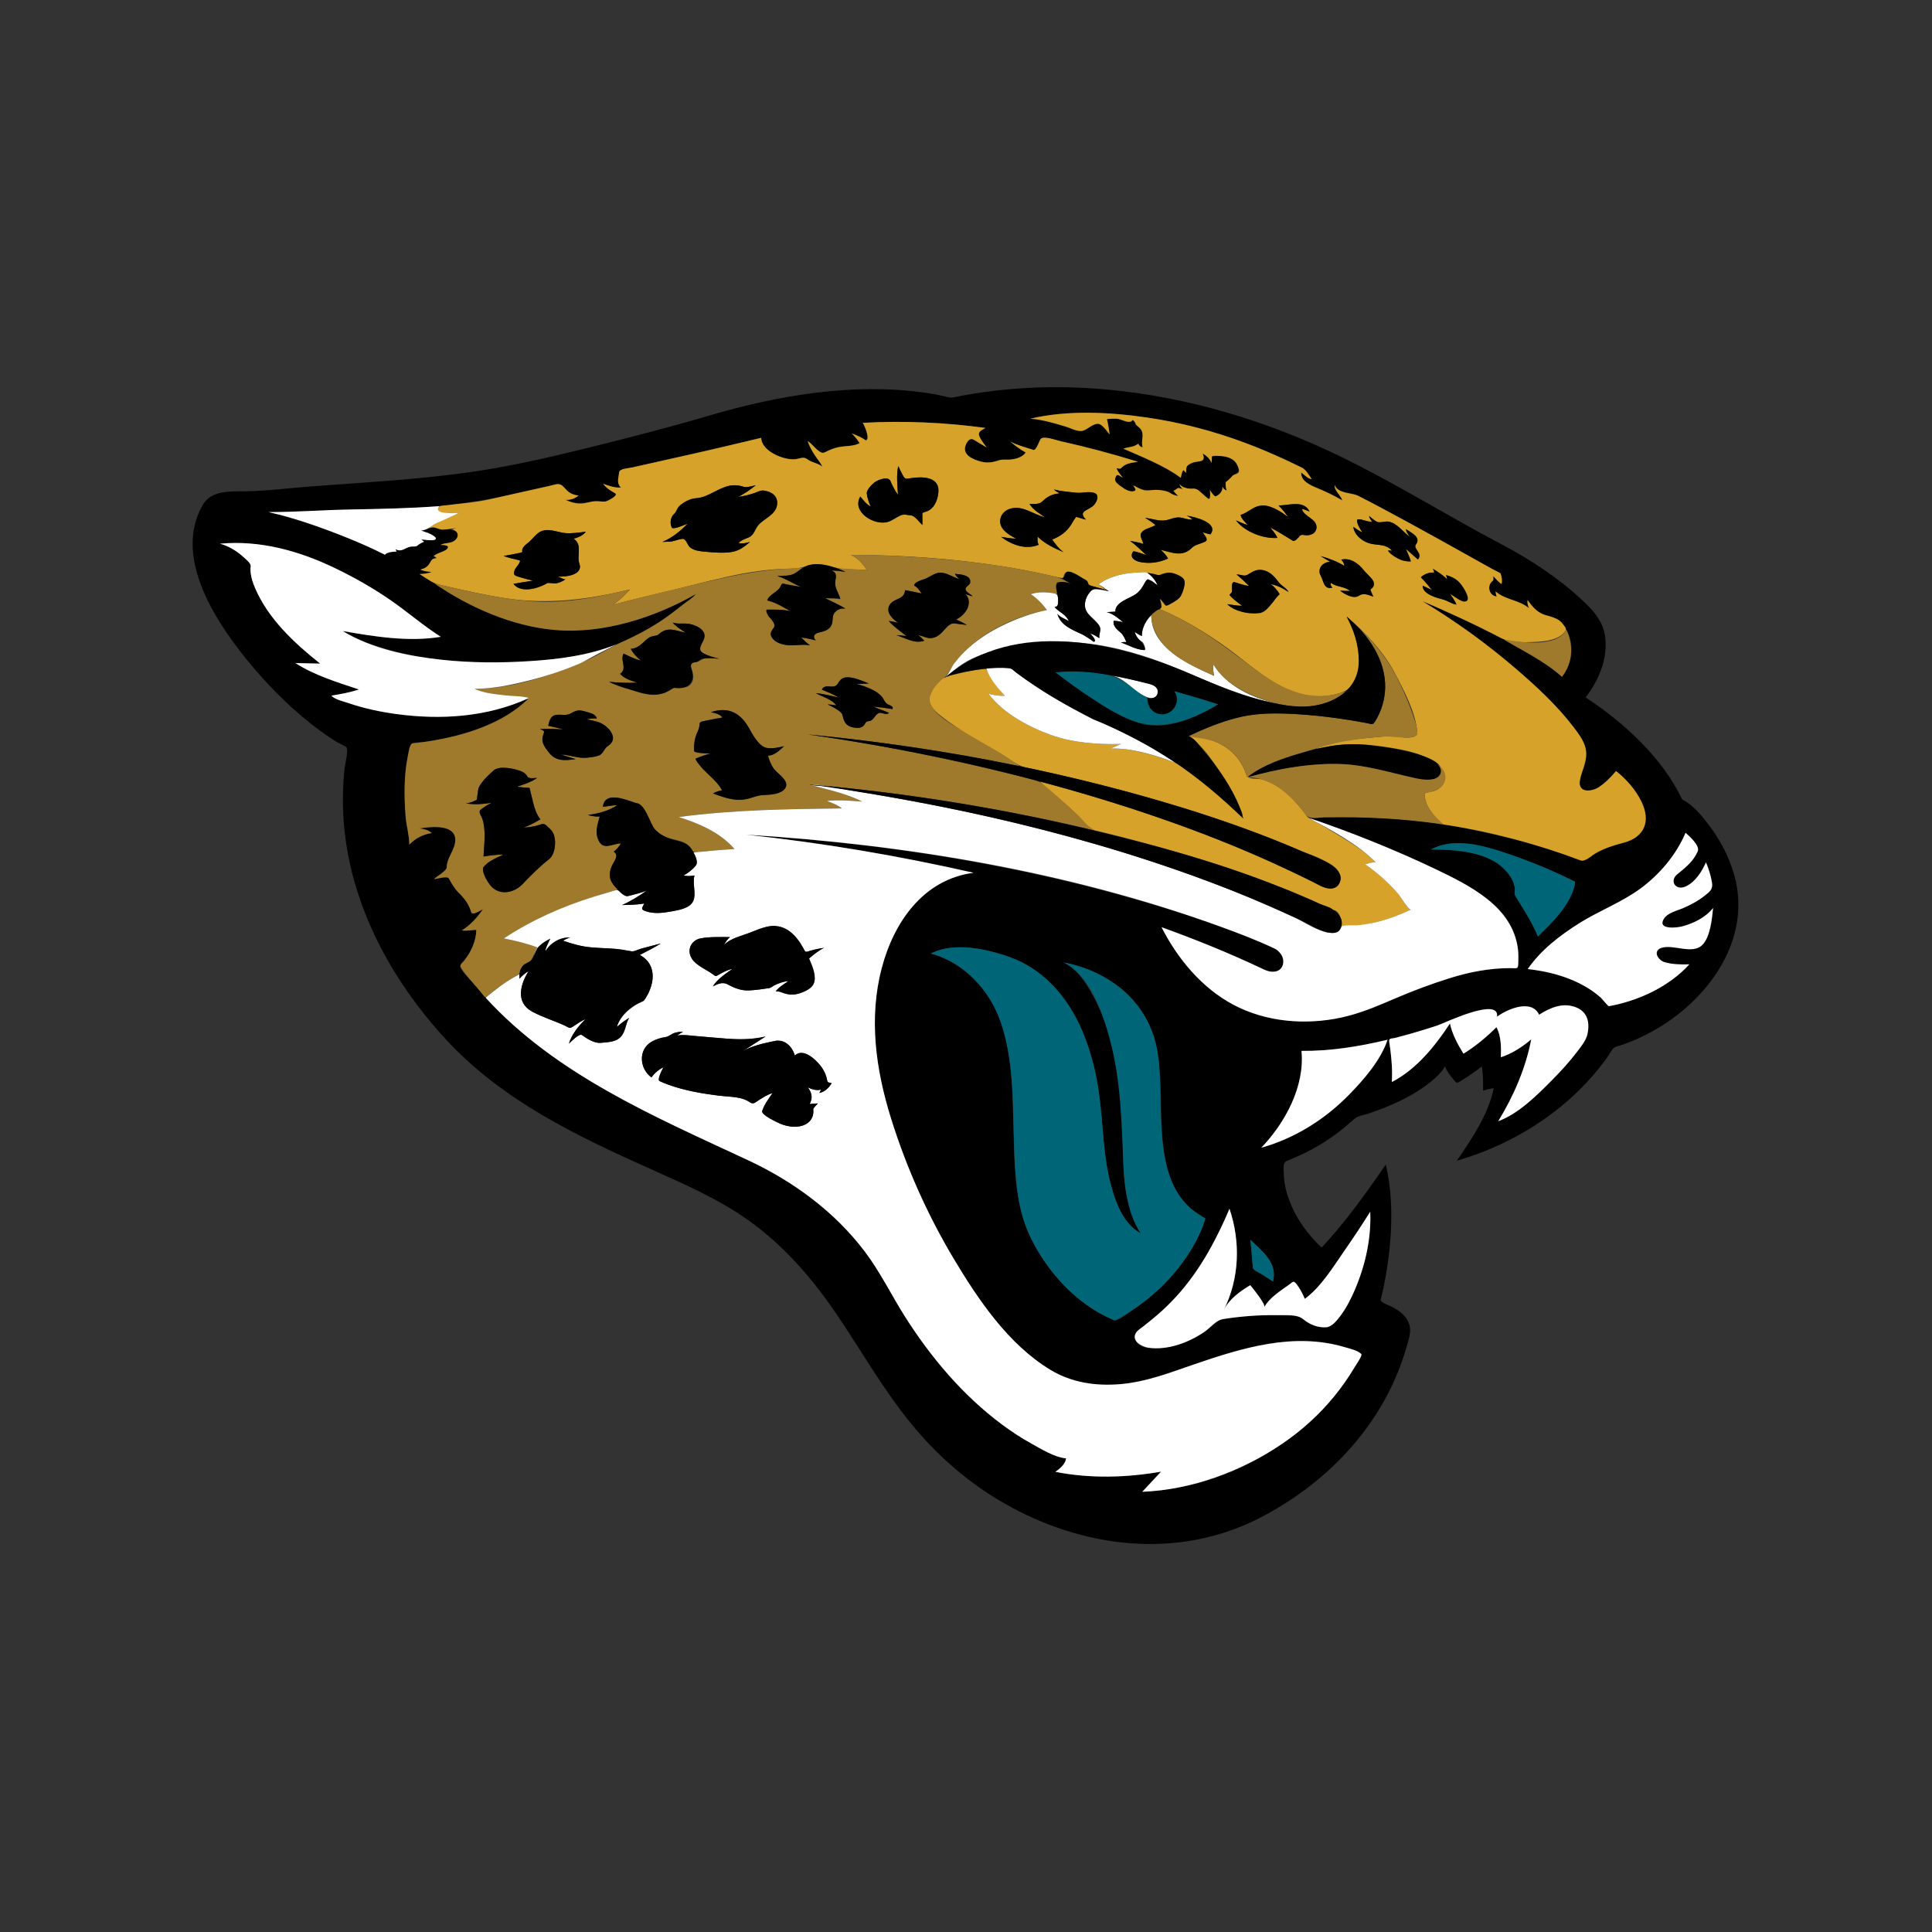
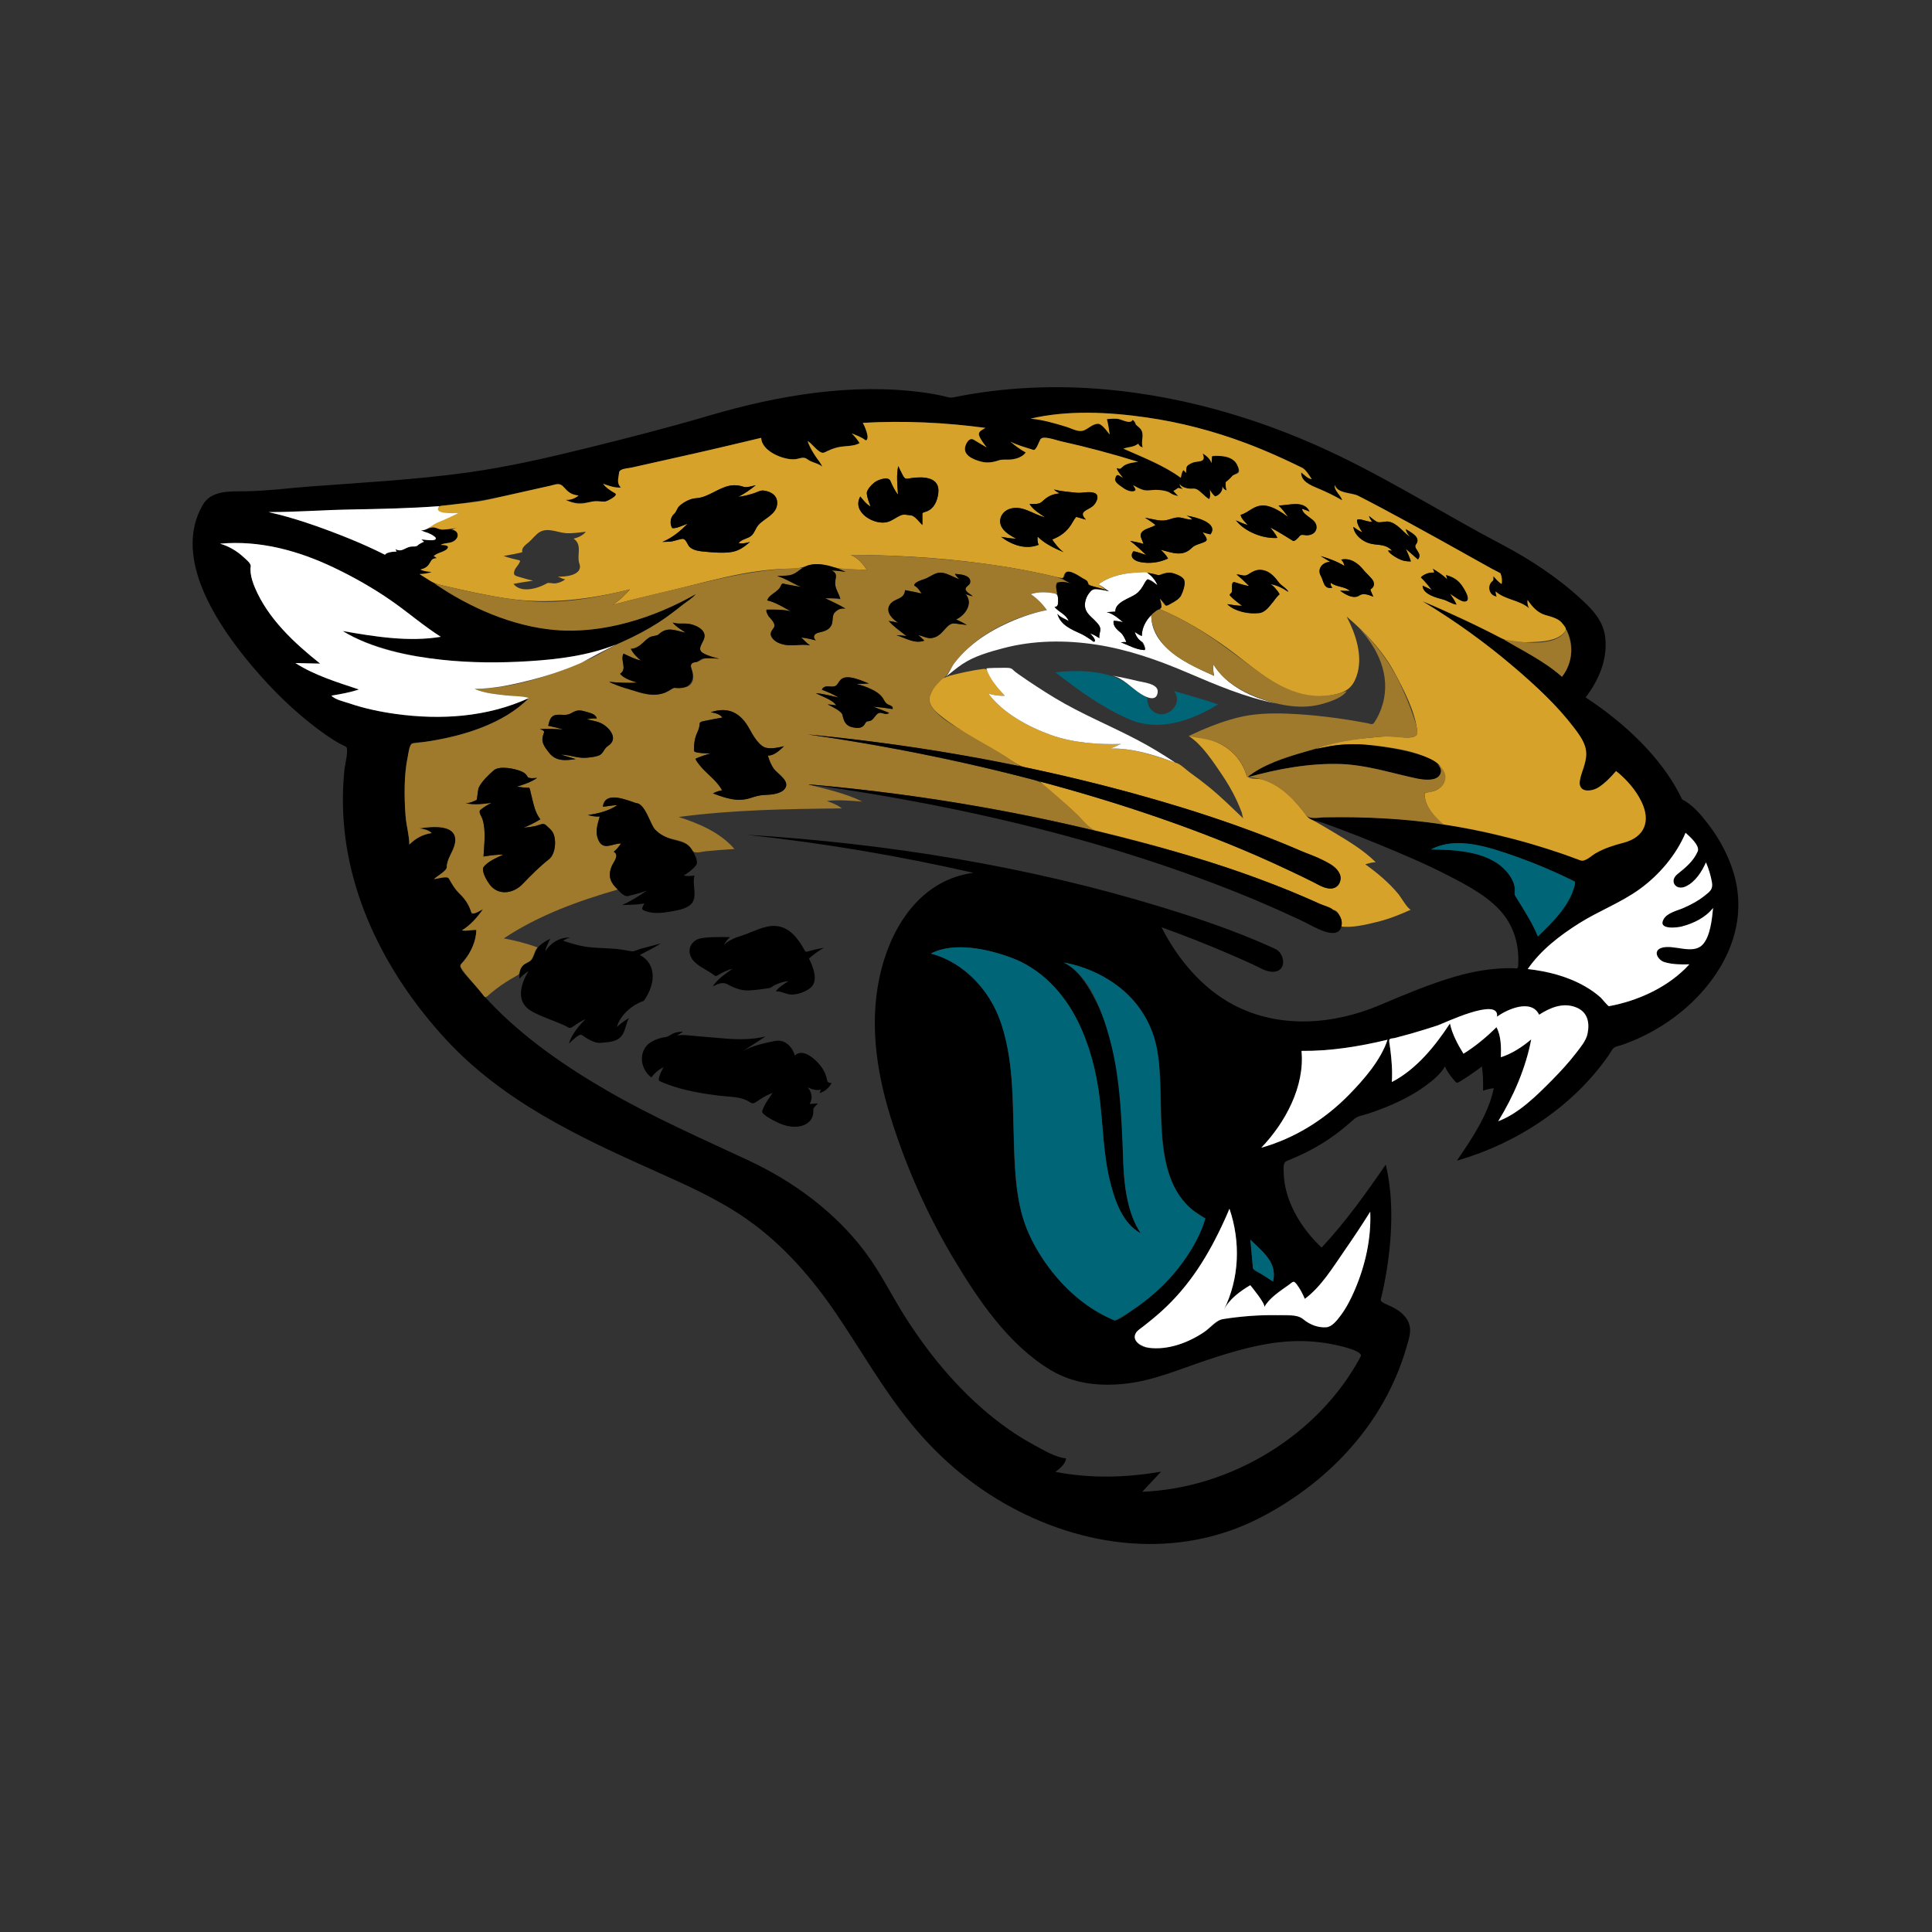
<svg xmlns="http://www.w3.org/2000/svg" version="1.1" id="Layer_2" x="0px" y="0px" width="200px" height="200px" viewBox="0 0 200 200" enable-background="new 0 0 200 200" xml:space="preserve">
  <rect x="0" y="0" width="200" height="200" fill="#333333" stroke="none" />
  <g>
    <path d="M174.14,82.764c-2.062-4.351-6.055-7.979-9.999-10.573c1.372-1.757,2.336-4.056,2.017-6.321   c-0.223-1.574-1.198-2.653-2.322-3.702c-2.481-2.317-5.36-4.223-8.357-5.8c-5.6-2.945-10.962-6.313-16.657-9.084   c-7.566-3.682-15.777-6.177-24.172-6.954c-5.308-0.49-10.688-0.268-15.917,0.798c-0.403,0.083-0.619-0.02-1.019-0.114   c-0.707-0.166-1.424-0.29-2.143-0.387c-7.408-1.009-15.115,0.317-22.215,2.412c-4.117,1.214-8.284,2.279-12.449,3.31   c-4.172,1.032-8.359,1.997-12.619,2.582c-5.316,0.728-10.672,1.02-16.019,1.417c-2.312,0.171-4.623,0.481-6.941,0.511   c-1.531,0.019-3.46-0.118-4.341,1.412c-3.215,5.572,1.672,12.616,5.175,16.758c2.033,2.404,4.318,4.646,6.848,6.524   c0.876,0.651,1.793,1.278,2.785,1.738c0.357,0.165-0.083,1.853-0.129,2.299c-0.104,0.987-0.16,1.98-0.168,2.972   c-0.08,9.391,4.311,18.1,10.551,24.917c5.958,6.509,13.836,10.203,21.753,13.741c3.269,1.461,6.588,2.938,9.53,5.002   c3.764,2.642,6.765,6.117,9.326,9.905c2.506,3.707,4.715,7.608,7.537,11.095c2.723,3.364,5.941,6.202,9.698,8.364   c8.146,4.689,18.04,5.93,26.572,1.52c6.28-3.246,11.534-8.413,14.221-15.011c0.356-0.874,0.667-1.768,0.924-2.676   c0.195-0.688,0.484-1.469,0.312-2.184c-0.232-0.959-1.042-1.572-1.887-1.98c-0.247-0.119-1.165-0.452-1.105-0.692   c0.084-0.339,0.162-0.678,0.235-1.02c0.416-1.934,0.694-3.9,0.809-5.876c0.136-2.376,0.035-4.794-0.521-7.113   c-2.04,2.974-4.176,5.958-6.639,8.597c-1.613-1.516-2.97-3.477-3.591-5.611c-0.208-0.72-0.33-1.464-0.335-2.213   c-0.002-0.425-0.101-0.974,0.322-1.145c0.439-0.179,0.876-0.365,1.309-0.562c1.732-0.791,3.299-1.774,4.763-2.996   c0.297-0.249,0.591-0.503,0.88-0.763c0.375-0.338,0.949-0.407,1.426-0.562c0.877-0.289,1.742-0.611,2.587-0.985   c1.163-0.513,2.295-1.117,3.325-1.862c0.772-0.56,1.591-1.222,2.09-2.052c0.178,0.489,0.519,0.924,0.85,1.317   c0.35,0.418,0.317,0.471,0.808,0.168c0.742-0.456,1.46-0.961,2.157-1.485c0.13,0.823,0.13,1.676,0.125,2.508   c0.354-0.131,0.73-0.216,1.105-0.256c-0.54,2.683-2.293,5.271-3.819,7.499c6.181-1.771,12.009-5.58,15.709-10.904   c0.255-0.368,0.406-0.805,0.807-0.909c0.531-0.139,1.058-0.336,1.565-0.543c2.707-1.103,5.204-2.811,7.172-4.975   c3.104-3.412,4.752-7.824,3.419-12.373c-0.536-1.827-1.446-3.545-2.597-5.057C176.156,84.434,175.249,83.3,174.14,82.764z    M140.86,140.419c-4.324,8.137-13.414,13.646-22.614,14.01c0.648-0.696,1.299-1.392,1.949-2.084   c-3.606,0.626-7.335,0.728-10.937,0.019c0.456-0.338,1.03-0.788,1.102-1.396c-1.115-0.094-2.383-0.882-3.351-1.402   c-1.148-0.619-2.247-1.331-3.293-2.11c-2.011-1.496-3.844-3.226-5.505-5.102c-1.663-1.877-3.153-3.901-4.499-6.017   c-1.417-2.229-2.565-4.625-4.16-6.741c-3.125-4.144-7.399-7.288-12.077-9.475c-4.97-2.321-9.964-4.509-14.717-7.27   c-4.374-2.541-8.633-5.492-12.123-9.182c-0.605-0.642-1.18-1.317-1.747-1.992c-0.337-0.4-1.177-1.131-1.245-1.685   c-0.023-0.193,0.769-1.023,0.9-1.249c0.232-0.398,0.422-0.822,0.559-1.263c0.121-0.393,0.207-0.808,0.204-1.221   c-0.504,0-0.968,0.141-1.497,0.054c0.883-0.525,1.609-1.357,2.193-2.193c-0.367,0.14-0.764,0.475-1.175,0.475   c-0.172-0.735-0.581-1.552-1.181-2.028c-0.486-0.391-0.824-1.006-1.128-1.54c-0.256-0.448-1.142-0.03-1.59-0.03   c0.261-0.252,1.324-0.844,1.324-1.221c0-0.861,0.666-1.595,0.837-2.41c0.452-2.153-2.474-1.797-3.671-1.609   c0.459,0.058,0.934,0.148,1.28,0.48c-0.929,0.136-1.667,0.542-2.322,1.194c0-0.853-0.282-1.775-0.359-2.633   c-0.095-1.045-0.138-2.1-0.126-3.149c0.01-1.032,0.085-2.066,0.274-3.082c0.094-0.505,0.217-1.006,0.375-1.495   c0.097-0.26,1.224-0.243,1.47-0.279c2.055-0.297,4.101-0.789,6.028-1.567c1.645-0.665,3.561-1.607,4.738-2.981   c-0.178,0.177-0.578,0.257-0.797,0.344c-0.596,0.234-1.2,0.443-1.812,0.626c-1.22,0.366-2.469,0.633-3.732,0.799   c-2.481,0.326-5,0.233-7.475-0.109c-1.635-0.226-3.262-0.57-4.826-1.104c-0.496-0.169-1.462-0.374-1.832-0.792   c0.957-0.156,1.929-0.331,2.85-0.638c-2.206-0.732-4.612-1.467-6.576-2.735c0.854,0.019,1.708,0.039,2.562,0.057   c-2.676-2.129-5.384-4.634-6.747-7.846c-0.208-0.489-0.381-1.003-0.446-1.533c-0.027-0.226-0.033-0.458,0.003-0.682   c0.049-0.307-0.486-0.727-0.705-0.929c-0.692-0.643-1.557-1.172-2.474-1.423c4.087-0.377,8.089,0.713,11.756,2.46   c2.059,0.981,4.076,2.123,5.951,3.423c1.747,1.211,3.354,2.616,5.151,3.758c-3.315,0.556-6.889-0.026-10.154-0.599   c1.479,0.905,3.193,1.487,4.852,1.953c4.086,1.147,8.388,1.399,12.612,1.256c4.009-0.136,8.108-0.535,11.796-2.223   c1.672-0.765,3.279-1.68,4.75-2.784c0.802-0.602,1.917-1.24,2.555-2.027c-5.004,2.86-11.17,4.563-16.903,3.371   c-4.349-0.904-7.988-3.159-11.709-5.44c0.42-0.019,0.849-0.07,1.248-0.213c-0.37-0.047-0.822-0.075-1.154-0.257   c0.342-0.089,0.681-0.207,0.875-0.519c0.264-0.422,0.288-0.626,0.815-0.663c-0.114-0.073-0.173-0.171-0.324-0.19   c0.381-0.467,1.011-0.38,1.395-0.781c0.354-0.37-0.492-0.396-0.685-0.396c0.511-0.282,1.025-0.093,1.497-0.48   c0.535-0.438,0.274-1.105-0.44-1.105c0.232,0,0.432-0.151,0.657-0.187c-0.266,0.064-0.583-0.001-0.861,0.054   c-0.249,0.05-0.656,0.247-0.897,0.08c-0.71-0.493-1.246,0.128-1.974,0.139c0.2,0.087,0.479,0.211,0.703,0.169   c0.209,0.209,0.339,0.301,0.636,0.448c0.247,0.123,0.221,0.368-0.044,0.406c-0.418,0.06-0.83-0.15-1.249-0.081   c0.09,0.075,0.179,0.152,0.266,0.231c-0.224,0.09-0.461,0.202-0.643,0.366c-0.212,0.192-0.446,0.091-0.742,0.141   c-0.611,0.102-0.924,0.624-1.582,0.25c0.059,0.073,0.072,0.181,0.125,0.257c-0.265,0.003-0.536,0.028-0.791,0.098   c-0.144,0.041-0.321,0.102-0.408,0.235c-0.298-0.149-0.598-0.296-0.899-0.44c-1.165-0.557-2.353-1.064-3.555-1.536   c-2.464-0.967-5.018-1.865-7.606-2.442c3.492,0.002,7-0.239,10.493-0.306c2.8-0.055,5.617-0.104,8.397-0.462   c1.987-0.256,3.916-0.538,5.867-0.975c1.468-0.328,2.935-0.656,4.402-0.984c0.415-0.092,0.872-0.343,1.216-0.047   c0.18,0.155,0.274,0.33,0.417,0.507c0.304,0.38,0.853,0.498,1.308,0.549c-0.367,0.307-0.859,0.492-1.341,0.447   c1.299,0.631,2.489,0.122,3.846,0.183c0.308,0.014,1.519-0.253,1.322-0.826c-0.032-0.093-0.442-0.278-0.521-0.333   c-0.277-0.193-0.574-0.408-0.771-0.688c0.569,0.208,1.229,0.439,1.843,0.391c-0.39-0.394-0.309-0.799-0.223-1.291   c0.101-0.571,0.095-0.499,0.704-0.635c0.554-0.125,1.108-0.249,1.663-0.373c1.734-0.389,3.469-0.778,5.203-1.167   c2.401-0.539,4.789-1.115,7.184-1.681c0.026,1.396,2.361,2.339,3.519,2.213c0.363-0.039,0.826-0.304,1.151-0.078   c0.261,0.182,0.496,0.358,0.787,0.5c0.236,0.117,0.703,0.164,0.864,0.371c-0.088-0.254-0.342-0.617-0.505-0.8   c-0.287-0.425-0.575-0.857-0.794-1.322c-0.055-0.119-0.12-0.456-0.228-0.56c0.358,0.217,0.631,0.585,0.942,0.858   c0.513,0.451,0.626,0.417,1.162,0.163c0.452-0.215,0.952-0.426,1.458-0.449c0.572-0.029,1.319-0.052,1.83-0.351   c-0.239-0.361-0.509-0.709-0.822-1.008c0.477,0.205,1.048,0.396,1.452,0.728c0.519-0.104-0.153-1.595-0.306-1.816   c4.235-0.239,8.499-0.041,12.7,0.523c-0.511,0.308-0.873,0.428-0.559,1.012c0.193,0.358,0.437,0.69,0.689,1.009   c-0.412-0.234-0.815-0.479-1.221-0.724c-0.445-0.268-0.712-0.077-0.934,0.436c-0.464,1.076,0.801,1.562,1.623,1.769   c0.543,0.136,1.069,0.078,1.601-0.084c0.521-0.159,0.962-0.086,1.506-0.152c0.536-0.065,1.138-0.264,1.468-0.72   c-0.571-0.305-1.097-0.715-1.598-1.123c0.751,0.373,1.59,0.603,2.389,0.854c0.269,0.085,0.54-0.746,0.637-0.935   c0.25-0.483,0.429-0.339,0.913-0.238c0.432,0.089,0.863,0.182,1.292,0.278c2.694,0.599,5.362,1.31,7.996,2.13   c-0.515,0.079-1.128,0.131-1.551,0.466c-0.317,0.249-0.184,0.29-0.671,0.186c0.092,0.356,0.421,0.702,0.645,0.985   c-0.312-0.138-0.478-0.473-0.696-0.126c-0.34,0.539,0.292,0.818,0.63,1.11c0.292,0.252,0.899,0.577,1.286,0.378   c0.242-0.125-0.086-0.392-0.146-0.572c0.711,0.396,1.229,0.601,2.046,0.497c0.463-0.059,1.18,0.037,1.622,0.174   c0.245,0.259,0.641,0.377,0.981,0.445c-0.173-0.168-0.333-0.353-0.492-0.533c0.185-0.048,0.359-0.142,0.499-0.271   c0.078-0.073,0.368,0.058,0.487,0.076c-0.188-0.132-0.312-0.291-0.343-0.516c0.221,0.377,0.908,0.52,1.306,0.485   c0.488-0.044,0.652,0.174,1.033,0.496c0.062,0.053,0.69,0.655,0.743,0.565c0.143-0.244,0.071-0.688,0.059-0.961   c0.031,0.145,0.417,0.681,0.571,0.698c0.409-0.119,0.795-0.585,0.719-1.022c0.083,0.199,0.243,0.357,0.455,0.405   c-0.108-0.22-0.115-0.492-0.114-0.732c0.001-0.302,0.347-0.209,0.516-0.489c0.412-0.689,1.122-0.471,0.669-1.432   c-0.276-0.583-0.88-0.812-1.502-0.89c-0.352-0.045-0.715-0.029-1.066,0.02c-0.067,0.01-0.068,0.567-0.092,0.695   c-0.116-0.438-0.536-0.773-0.906-0.999c0.384,0.956-0.303,0.718-0.922,0.913c-0.288,0.091-0.556,0.263-0.793,0.446   c-0.072,0.056,0.003,0.534-0.013,0.67c-0.051-0.127-0.173-0.201-0.256-0.301c-0.177,0.168-0.225,0.566-0.28,0.793   c-1.737-1.28-3.97-2.137-5.936-3.014c0.536-0.217,1.038-0.125,1.519-0.515c0.127,0.204,0.245,0.351,0.477,0.364   c-0.241-0.633,0.237-1.32-0.23-1.9c-0.134-0.166-0.296-0.312-0.467-0.439c-0.143-0.105-0.158-0.372-0.357-0.494   c-0.19,0.472-1.058,0-1.381-0.075c-0.404-0.092-0.865-0.034-1.274,0c0.132,0.523,0.219,1.059,0.284,1.594   c-0.268-0.317-0.807-1.167-1.271-1.112c-0.517,0.06-0.887,0.45-1.339,0.66c-0.577,0.269-1.265-0.161-1.851-0.34   c-1.209-0.373-2.473-0.743-3.74-0.85c3.871-0.907,8.134-0.687,12.027-0.125c3.424,0.493,6.798,1.37,10.042,2.569   c1.353,0.5,2.682,1.056,3.991,1.656c0.637,0.291,1.271,0.593,1.899,0.9c0.513,0.25,0.823,0.797,1.164,1.265   c-0.449-0.078-0.738-0.445-1.089-0.692c-0.059,0.886,0.957,1.318,1.629,1.599c0.908,0.379,1.758,0.779,2.608,1.279   c-0.139-0.55-0.857-0.999-0.772-1.585c0.316,0.904,1.654,0.725,2.298,1.05c0.836,0.422,1.665,0.857,2.491,1.297   c1.943,1.034,3.876,2.094,5.803,3.16c1.55,0.856,3.095,1.72,4.64,2.585c0.344,0.193,0.689,0.389,1.035,0.579   c0.226,0.124,0.462,0.226,0.688,0.347c0.385,0.215,0.41,0.815,0.324,1.23c-0.327-0.196-0.598-0.525-0.852-0.804   c-0.039,0.186,0.064,0.375-0.08,0.485c-0.208,0.158-0.338,0.4-0.351,0.662c-0.026,0.482,0.285,0.898,0.768,0.959   c-0.067-0.165-0.1-0.354-0.11-0.533c1.034,0.905,2.421,0.857,3.462,1.741c-0.137-0.263-0.197-0.563-0.151-0.857   c0.393,0.576,0.936,1.281,1.616,1.495c0.554,0.175,1.114,0.305,1.62,0.603c0.42,0.246,0.692,0.786,0.906,1.218   c0.74,1.493,0.419,3.345-0.584,4.639c-2.515-2.219-5.688-3.748-8.679-5.208c-1.896-0.925-3.819-1.807-5.768-2.616   c4.111,2.466,7.995,5.363,11.508,8.627c1.287,1.196,2.537,2.447,3.657,3.804c0.638,0.773,1.389,1.655,1.682,2.635   c0.216,0.718,0.085,1.533-0.138,2.231c-0.173,0.541-0.642,1.319-0.331,1.885c0.753,1.375,2.581-0.434,3.178-1.061   c0.547-0.575,0.443-0.633,1.116,0c0.879,0.825,1.658,1.806,2.133,2.921c0.881,2.073-0.078,3.512-2.167,4.008   c-1.256,0.298-2.342,0.78-3.427,1.484c-0.325,0.21-0.483,0.432-0.874,0.286c-0.566-0.213-1.117-0.453-1.696-0.647   c-3.13-1.054-6.343-1.901-9.58-2.549c-3.048-0.612-6.159-1.039-9.266-1.188c-0.958-0.046-1.916-0.091-2.875-0.096   c-0.897-0.004-1.794,0.011-2.69,0.025c-0.447,0.007-0.894,0.014-1.342,0.019c-0.156,0.001-0.607-0.082-0.75,0.007   c0.354,0.285,1.134,0.394,1.567,0.547c0.621,0.221,1.239,0.447,1.857,0.679c1.338,0.501,2.667,1.027,3.989,1.573   c2.416,0.998,4.838,2.018,7.16,3.219c2.063,1.068,4.518,2.347,5.894,4.292c1.044,1.477,1.419,3.23,1.314,5.011   c-0.024,0.402-0.185,0.28-0.567,0.27c-0.67-0.009-1.34,0.022-2.008,0.088c-1.423,0.14-2.819,0.438-4.187,0.85   c-2.581,0.779-5.07,1.825-7.55,2.878c-4.81,2.042-10.418,2.484-15.161-0.019c-3.27-1.726-5.8-4.773-7.451-8.033   c2.229,0.804,4.44,1.662,6.617,2.599c0.936,0.402,1.869,0.807,2.796,1.228c0.704,0.321,1.478,0.865,2.284,0.773   c1.301-0.147,1.049-1.889,0.097-2.347c-0.212-0.102-0.427-0.199-0.642-0.295c-3.554-1.588-7.262-2.852-10.979-3.994   c-13.969-4.294-28.595-6.641-43.165-7.542c7.909,0.85,15.773,2.176,23.528,3.943c-5.201,0.679-8.256,5.113-9.505,9.872   c-1.362,5.186-0.615,10.501,0.961,15.547c1.579,5.058,3.759,9.951,6.473,14.504c2.545,4.268,5.692,8.924,10.039,11.54   c2.393,1.44,5.09,1.725,7.823,1.414c2.883-0.326,5.567-1.499,8.3-2.412c2.765-0.925,5.598-1.77,8.523-1.957   c1.457-0.094,2.916-0.004,4.354,0.259C138.243,139.206,141.18,139.805,140.86,140.419   C139.896,142.234,140.976,140.196,140.86,140.419z M155.34,89.605c-1.788-1.547-4.947-1.653-7.202-1.669   c2.062-1.103,4.438-0.574,6.567,0.026c2.271,0.64,4.478,1.521,6.624,2.498c0.544,0.247,1.084,0.5,1.617,0.765   c0.407,0.203-0.464,1.683-0.628,1.96c-0.826,1.393-1.945,2.645-3.122,3.751c-0.587-1.46-1.491-2.826-2.314-4.162   c-0.172-0.279-0.05-0.409-0.068-0.744C156.759,91.052,156.045,90.216,155.34,89.605C153.412,87.936,157.271,91.28,155.34,89.605z    M131.784,132.667c-0.394-0.255-0.785-0.509-1.179-0.765c-0.161-0.104-0.883-0.428-0.9-0.632c-0.09-0.979-0.178-1.957-0.266-2.936   C130.643,129.54,132.277,130.674,131.784,132.667z M116.257,119.386c-0.051-5.434-0.468-11.489-3.135-16.364   c-0.685-1.252-1.661-2.755-3.015-3.386c1.834,0.327,3.652,1.103,5.195,2.134c3.041,2.035,4.387,5.095,4.716,8.653   c0.328,3.539-0.068,7.215,0.888,10.673c0.434,1.568,1.214,3.037,2.47,4.099c0.156,0.13,1.407,0.911,1.392,0.971   c-0.061,0.214-0.134,0.423-0.211,0.632c-0.969,2.597-2.695,4.922-4.725,6.786c-0.761,0.698-1.576,1.339-2.431,1.918   c-0.341,0.23-1.656,1.312-2.038,1.17c-0.655-0.244-1.28-0.581-1.876-0.942c-3.037-1.841-5.4-4.669-6.9-7.87   c-1.656-3.536-1.569-7.656-1.687-11.477c-0.126-4.073-0.108-8.605-2.048-12.306c-1.306-2.491-3.724-4.643-6.487-5.364   c2.407-1.251,5.884-0.462,8.248,0.4c3.159,1.152,5.495,3.657,6.966,6.624c1.204,2.427,1.89,5.102,2.234,7.78   c0.386,2.997,0.381,6.013,1.14,8.965c0.487,1.897,1.292,4.206,3.138,5.19C116.535,125.367,116.281,122.058,116.257,119.386   C116.098,102.078,116.31,125.207,116.257,119.386z M133.956,132.63c0.507,0.493,0.847,1.18,1.12,1.825   c1.691-1.242,2.941-3.313,4.119-5.011c0.916-1.315,1.803-2.654,2.655-4.012c0.099,2.346-0.351,4.715-1.137,6.919   c-0.562,1.575-1.304,3.334-2.523,4.523c-1.025,1-2.59,0.392-3.502-0.511c-0.202-0.199-0.954-0.146-1.238-0.166   c-0.594-0.043-1.19-0.059-1.786-0.058c-1.137,0.004-2.272,0.074-3.402,0.195c-0.836,0.091-1.74,0.027-2.372,0.597   c-1.26,1.135-2.808,2.019-4.465,2.406c-0.935,0.219-3.582,0.694-3.902-0.762c-0.163-0.734,0.639-1.117,1.122-1.499   c2.408-1.892,4.451-4.051,6.009-6.692c0.993-1.685,1.875-3.453,2.621-5.262c1.163,3.425,1.04,7.224-0.583,10.48   c0.562-1.131,1.682-1.935,2.739-2.562c0.159,0.189,1.616,1.964,1.452,2.269C131.489,134.183,132.924,133.334,133.956,132.63z    M143.355,108.396c-2.734,4.908-7.339,8.889-12.787,10.417c2.479-2.583,4.521-6.364,4.161-10.026   c3.001,0.035,5.998-0.458,8.909-1.154C143.554,107.89,143.457,108.145,143.355,108.396   C142.135,110.587,143.485,108.072,143.355,108.396z M164.331,107.051c-0.155,0.692-0.704,1.344-1.122,1.891   c-0.764,0.997-1.613,1.929-2.495,2.82c-1.588,1.604-3.46,3.495-5.619,4.308c1.578-2.573,2.854-5.502,3.415-8.472   c-0.927,0.781-1.979,1.471-3.14,1.848c0.034-0.998,0.034-2.214-0.46-3.109c-1.031,1.027-2.175,1.977-3.412,2.745   c-0.588-0.958-1.168-2.022-1.4-3.131c-1.544,2.351-3.474,4.745-6.017,6.062c0.073-1.143-0.017-2.306-0.164-3.438   c-0.029-0.213-0.06-0.425-0.095-0.638c-0.084-0.517,0.158-0.384,0.601-0.495c0.528-0.135,1.057-0.276,1.581-0.425   c0.953-0.271,1.899-0.562,2.84-0.873c0.545-0.182,6.431-3.02,6.126-0.893c1.041-0.772,3.562-1.885,4.359-0.206   c1.153-0.741,2.481-1.3,3.829-0.761C164.362,104.76,164.589,105.878,164.331,107.051   C163.953,108.734,164.7,105.368,164.331,107.051z M176.879,96.327c-0.374,1.239-0.71,1.88-2.115,1.851   c-0.722-0.015-2.858-0.576-3.204,0.381c-0.501,1.39,2.571,1.295,3.322,1.267c-2.099,2.314-5.273,3.787-8.328,4.334   c-0.086,0.016-0.71-0.761-0.824-0.866c-0.499-0.456-1.058-0.847-1.643-1.182c-1.808-1.038-3.876-1.571-5.936-1.796   c1.343-1.954,3.29-3.45,5.272-4.706c2.05-1.3,4.384-2.164,6.346-3.591c1.993-1.452,3.757-3.515,4.719-5.809   c0.458,0.407,1.516,1.343,1.256,1.933c-0.449,1.02-1.261,1.672-2.104,2.353c-0.874,0.706-0.164,1.724,0.836,1.281   c1.002-0.443,1.705-1.544,2.125-2.508c0.279,0.65,0.485,1.33,0.613,2.025c0.145,0.781-0.213,1.005-0.811,1.476   c-0.646,0.508-1.378,0.892-2.128,1.22c-0.65,0.285-1.681,0.495-2.06,1.168c-0.634,1.12,1.411,0.881,1.915,0.745   c1.203-0.325,2.423-0.911,3.208-1.91C177.264,94.784,177.104,95.565,176.879,96.327C176.622,97.179,177.124,95.502,176.879,96.327z   " />
    <path fill="#D7A22A" d="M167.292,79.811c-0.511,0.618-1.094,1.213-1.761,1.661c-0.719,0.482-2.204,0.66-1.982-0.668   c0.201-1.199,0.93-2.228,0.549-3.503c-0.219-0.732-0.72-1.395-1.175-1.994c-1.742-2.292-3.904-4.289-6.084-6.153   c-2.995-2.565-6.209-4.889-9.59-6.918c1.39,0.576,2.76,1.194,4.121,1.831c1.341,0.626,2.67,1.278,3.979,1.966   c1.009,0.529,2.641,0.47,3.771,0.409c0.98-0.053,2.31-0.234,2.924-1.119c0.188-0.271-0.137-0.544-0.305-0.777   c-0.384-0.531-1.137-0.694-1.737-0.869c-0.83-0.24-1.382-0.855-1.866-1.57c-0.049,0.293,0.013,0.595,0.15,0.857   c-1.042-0.883-2.429-0.835-3.464-1.741c0.012,0.179,0.044,0.368,0.112,0.533c-0.482-0.06-0.795-0.477-0.77-0.959   c0.014-0.261,0.142-0.503,0.35-0.661c0.145-0.11,0.044-0.299,0.081-0.485c0.255,0.279,0.525,0.607,0.852,0.803   c0.077-0.37,0.007-0.757-0.112-1.11c-0.285-0.164-0.586-0.295-0.874-0.453c-0.321-0.175-0.639-0.356-0.959-0.535   c-1.516-0.85-3.033-1.696-4.552-2.538c-1.931-1.068-3.862-2.129-5.81-3.167c-0.839-0.447-1.681-0.89-2.527-1.32   c-0.667-0.338-2.125-0.207-2.444-1.125c-0.087,0.585,0.634,1.033,0.771,1.585c-0.85-0.501-1.699-0.901-2.606-1.279   c-0.67-0.279-1.695-0.714-1.63-1.599c0.335,0.252,0.648,0.625,1.087,0.692c-0.217-0.348-0.625-1-0.959-1.165   c-0.625-0.307-1.253-0.609-1.886-0.9c-1.299-0.6-2.616-1.159-3.957-1.663c-3.321-1.248-6.781-2.156-10.293-2.662   c-3.894-0.561-8.155-0.782-12.025,0.125c1.267,0.107,2.53,0.478,3.739,0.851c0.585,0.18,1.272,0.61,1.85,0.341   c0.454-0.21,0.824-0.6,1.339-0.66c0.465-0.054,1.005,0.795,1.273,1.112c-0.066-0.534-0.154-1.07-0.285-1.594   c0.409-0.034,0.87-0.092,1.274,0c0.322,0.075,1.19,0.547,1.381,0.075c0.153,0.094,0.325,0.28,0.325,0.471   c0.146,0.169,0.353,0.283,0.498,0.462c0.468,0.58-0.011,1.267,0.23,1.9c-0.232-0.014-0.349-0.161-0.476-0.364   c-0.48,0.39-0.981,0.3-1.521,0.515c1.967,0.876,4.2,1.733,5.937,3.014c0.057-0.228,0.104-0.625,0.279-0.793   c0.084,0.1,0.207,0.174,0.259,0.301c0.067-0.643-0.06-0.73,0.603-1.037c0.628-0.29,1.54,0.059,1.124-0.992   c0.37,0.226,0.788,0.562,0.905,0.999c0.041-0.226,0.06-0.458,0.046-0.688c0.092-0.111,0.724-0.052,0.846-0.048   c0.693,0.028,1.455,0.253,1.768,0.911c0.094,0.199,0.236,0.478,0.193,0.708c-0.054,0.283-0.584,0.252-0.728,0.489   c-0.072,0.113-0.647,0.624-0.647,0.605c-0.011,0.274-0.013,0.599,0.114,0.851c-0.213-0.047-0.375-0.203-0.456-0.404   c0.076,0.438-0.311,0.901-0.72,1.021c-0.154-0.016-0.539-0.553-0.572-0.697c0.012,0.271,0.083,0.716-0.06,0.96   c-0.053,0.091-0.679-0.512-0.742-0.565c-0.38-0.322-0.545-0.539-1.032-0.496c-0.399,0.036-1.082-0.109-1.306-0.485   c0.03,0.224,0.156,0.383,0.344,0.516c-0.148-0.021-0.317-0.047-0.453-0.111c-0.131,0.015-0.374,0.266-0.533,0.307   c0.161,0.181,0.321,0.364,0.494,0.533c-0.288-0.057-0.588-0.15-0.832-0.317c-0.345-0.235-1.095-0.327-1.521-0.32   c-0.491,0.008-0.894,0.155-1.374-0.022c-0.321-0.12-0.625-0.289-0.924-0.454c0.044,0.131,0.31,0.422,0.218,0.52   c-0.28,0.296-0.99-0.039-1.243-0.231c-0.282-0.215-0.961-0.561-0.839-0.994c0.165-0.638,0.398-0.256,0.789-0.084   c-0.224-0.285-0.549-0.628-0.644-0.985c0.362,0.075,0.362,0.121,0.577-0.103c0.401-0.417,1.106-0.468,1.645-0.549   c-2.635-0.82-5.304-1.531-7.997-2.13c-0.489-0.108-1.851-0.643-2.121-0.183c-0.13,0.209-0.438,1.168-0.722,1.079   c-0.797-0.252-1.636-0.482-2.387-0.855c0.501,0.408,1.026,0.817,1.598,1.123c-0.33,0.457-0.932,0.655-1.469,0.721   c-0.457,0.056-0.893-0.056-1.325,0.094c-0.583,0.202-1.175,0.294-1.78,0.143c-0.821-0.205-2.087-0.692-1.623-1.769   c0.147-0.343,0.438-0.735,0.796-0.519c0.45,0.272,0.899,0.545,1.356,0.807c-0.251-0.319-0.494-0.651-0.688-1.01   c-0.312-0.583,0.048-0.704,0.56-1.012c-4.201-0.567-8.467-0.763-12.7-0.523c0.153,0.222,0.824,1.711,0.306,1.816   c-0.403-0.333-0.975-0.524-1.452-0.728c0.314,0.299,0.583,0.648,0.823,1.008c-0.433,0.254-1.045,0.29-1.532,0.331   c-0.633,0.053-1.179,0.196-1.755,0.469c-0.431,0.204-0.501,0.337-0.946,0.012c-0.416-0.304-0.722-0.761-1.158-1.033   c0,0,0.162,0.419,0.138,0.358c0.187,0.44,0.438,0.85,0.701,1.249c0.217,0.33,0.558,0.698,0.688,1.074   c-0.272-0.344-1.119-0.458-1.493-0.751c-0.461-0.363-0.775-0.099-1.31-0.041c-1.157,0.126-3.496-0.817-3.52-2.213   c-2.304,0.543-4.602,1.101-6.912,1.619c-1.716,0.385-3.431,0.77-5.145,1.154c-0.441,0.099-0.882,0.198-1.323,0.296   c-0.43,0.096-1.304,0.096-1.34,0.544c-0.045,0.577-0.283,1.054,0.191,1.531c-0.614,0.048-1.273-0.183-1.842-0.392   c0.303,0.432,0.817,0.743,1.265,1.005c0.354,0.208-0.889,0.832-1.047,0.842c-0.353,0.021-0.702-0.068-1.054-0.042   c-0.408,0.028-0.799,0.173-1.204,0.228c-0.637,0.088-1.265-0.091-1.835-0.368c0.482,0.044,0.973-0.14,1.34-0.448   c-0.771-0.087-1.057-0.347-1.53-0.868c-0.453-0.497-0.814-0.274-1.412-0.141c-0.617,0.138-1.234,0.276-1.851,0.414   c-1.5,0.336-3.001,0.672-4.501,1.008c-1.454,0.326-2.99,0.419-4.468,0.608c-0.237,0.03-1.027,0.008-0.852,0.508   c0.16,0.456,1.846,0.298,2.231,0.277c-1.021,0.475-2.317,0.821-3.143,1.598c0.652-0.288,0.876,0.124,1.443,0.122   c0.41-0.001,1.101-0.082,1.501-0.18c-0.225,0.037-0.424,0.187-0.657,0.187c0.714,0,0.975,0.667,0.44,1.105   c-0.471,0.386-0.985,0.198-1.497,0.48c0.137,0,0.814-0.002,0.773,0.236c-0.088,0.469-1.161,0.547-1.483,0.941   c0.152,0.02,0.21,0.117,0.324,0.19c-0.427,0.03-0.505,0.119-0.708,0.48c-0.235,0.416-0.527,0.583-0.983,0.701   c0.332,0.182,0.784,0.21,1.155,0.258c-0.398,0.143-0.827,0.194-1.248,0.213c0.367,0.227,0.73,0.462,1.095,0.693   c0.518,0.329,1.009,0.414,1.616,0.553c2.058,0.472,4.121,0.937,6.209,1.256c4.379,0.667,8.59,0.14,12.868-0.922   c-0.542,0.591-1.113,1.176-1.798,1.602c2.122-0.581,4.28-1.058,6.417-1.581c2.314-0.566,4.63-1.198,6.973-1.64   c1.092-0.205,2.195-0.35,3.302-0.447c1.09-0.096,2.368,0.051,3.366-0.354c0.834-0.338,1.887-0.131,2.725,0.103   c1.113,0.311,2.37,0.233,3.526,0.317c-0.387-0.656-0.947-1.26-1.656-1.566c5.276,0,10.627,0.375,15.839,1.202   c1.3,0.207,2.595,0.452,3.883,0.726c0.625,0.134,1.25,0.275,1.871,0.422c0.633,0.148,0.299-0.174,0.624-0.51   c0.419-0.434,1.562,0.45,1.933,0.665c0.379,0.219,0.373,0.587,0.756,0.695c0.584,0.166,1.169,0.334,1.749,0.512   c-0.232,0-0.789-0.544-1.006-0.676c1.146-0.829,2.593-1.16,3.986-1.211c0.342-0.012,0.686-0.011,1.026,0.021   c0.304,0.028,1.021,0.351,1.252,0.244c0.581-0.267,1.131-0.341,1.729-0.091c0.742,0.31,1.016,0.59,0.826,1.386   c-0.156,0.649-0.355,1.036-0.92,1.407c-0.285,0.188-0.594,0.362-0.918,0.473c-0.182-0.066-0.459-0.604-0.654-0.738   c0.148,0.409,0.312,0.787-0.067,1.048c2.53,1.06,4.888,2.487,7.106,4.093c2.196,1.59,4.294,3.617,6.891,4.54   c1.388,0.493,2.808,0.567,4.242,0.233c1.165-0.271,1.788-0.713,2.202-1.867c0.726-2.023-0.072-4.378-1.019-6.191   c1.923,1.634,3.768,3.564,4.959,5.804c0.959,1.801,2.153,4.046,2.354,6.125c0.088,0.92-1.903,0.515-2.396,0.472   c-0.687-0.056-1.398,0.036-2.08,0.1c-1.941,0.183-4.193,0.34-5.979,1.188c0.518,0,1.116-0.237,1.633-0.316   c0.622-0.094,1.25-0.156,1.88-0.164c1.128-0.014,2.259,0.083,3.374,0.243c1.778,0.256,3.921,0.592,5.423,1.658   c1.158,0.822,1.492,2.338-0.113,2.947c-0.217,0.083-0.997,0.116-0.991,0.31c0.012,0.416,0.117,0.835,0.3,1.207   c0.301,0.605,1.04,1.628,1.663,1.946c4.819,0.729,9.596,1.993,14.151,3.707c0.528,0.199,1.15-0.471,1.596-0.728   c0.948-0.545,1.875-0.818,2.919-1.096c2.143-0.57,2.794-2.2,1.85-4.196C169.344,81.771,168.376,80.68,167.292,79.811z    M59.379,55.766c0.95,0.615,0.292,1.717,0.599,2.576c0.423,1.214-1.5,1.4-2.22,1.341c0.235,0.115,0.497,0.257,0.759,0.292   c-0.297,0.229-0.664,0.373-1.035,0.421c-0.169,0.022-0.713-0.096-0.822-0.033c-0.185,0.108-0.378,0.202-0.575,0.287   c-0.841,0.366-2.269,0.663-2.932-0.208c0.673-0.121,1.348-0.236,2.024-0.328c-0.411-0.096-0.82-0.204-1.223-0.329   c-0.597-0.184-0.914-0.174-0.66-0.812c0.08-0.199,0.746-0.905,0.473-0.97c-0.546-0.13-1.108-0.251-1.636-0.448   c0.218-0.034,1.972-0.339,1.946-0.42c-0.139-0.43,0.395-0.781,0.66-1.003c0.369-0.309,0.737-0.831,1.151-1.065   c0.825-0.466,1.812,0.049,2.646,0.122c0.692,0.061,1.423-0.072,2.112-0.14C60.344,55.438,59.842,55.644,59.379,55.766z    M80.446,52.228c-0.121,1.042-1.288,1.416-1.908,2.089c-0.404,0.438-0.424,1.023-1.015,1.306c-0.406,0.194-0.736,0.239-1.068,0.588   c0.381,0.092,0.818,0.005,1.186-0.111c-0.623,0.533-1.16,0.942-1.997,1.057c-0.859,0.119-1.862,0.026-2.717-0.051   c-0.496-0.044-1.078-0.113-1.482-0.434c-0.274-0.217-0.356-0.753-0.69-0.879c-0.192-0.072-0.998,0.236-1.253,0.26   c-0.306,0.029-0.614,0.043-0.922,0.043c0.988-0.41,1.874-1.122,2.603-1.896c-0.245,0.104-1.348,0.606-1.612,0.448   c-0.257-0.437-0.178-1.123,0.216-1.449c0.243-0.201,0.285-0.572,0.534-0.807c0.429-0.408,1.133-0.781,1.731-0.816   c1.238-0.07,2.25-1.052,3.47-1.293c0.475-0.095,1.01-0.049,1.466,0.116c0.306,0.11,0.922-0.108,1.245-0.164   c-0.562,0.445-1.159,0.879-1.807,1.195c0.572-0.065,1.134-0.205,1.679-0.391c0.347-0.118,0.615-0.303,0.982-0.253   C79.882,50.895,80.549,51.349,80.446,52.228C80.358,52.996,80.536,51.46,80.446,52.228z M97.125,51.101   c-0.105,0.767-0.422,1.529-1.17,1.83c-0.054,0.021-0.47,0.128-0.47,0.206c0,0.404,0,0.806,0,1.209   c-0.329-0.295-0.776-0.972-1.209-1.001c-0.367-0.025-0.717-0.146-1.068,0.015c-0.438,0.199-0.81,0.51-1.273,0.66   c-1.358,0.438-3.816-0.985-2.875-2.622c0.296,0.375,0.641,0.812,1.07,1.039c-0.18-0.425-0.343-0.876-0.399-1.335   c-0.05-0.398,0.604-1.06,0.949-1.263c0.323-0.188,1.264-0.548,1.483-0.069c0.222,0.485,0.451,1.02,0.799,1.429   c-0.062-0.949-0.189-2.018,0.027-2.953c0.139,0.303,0.282,0.605,0.438,0.9c0.273,0.518,0.348,0.429,0.914,0.346   C95.512,49.321,97.386,49.329,97.125,51.101C97.067,51.518,97.187,50.683,97.125,51.101z M113.131,52.388   c-0.57,0.47-1.556,0.552-0.716,1.403c-0.171-0.019-0.986-0.307-1.016-0.273c-0.218,0.252-0.341,0.525-0.518,0.797   c-0.496,0.766-1.122,1.207-1.962,1.536c0.333,0.472,0.709,0.976,1.186,1.311c-0.927-0.393-1.975-0.882-2.686-1.612   c-0.029,0.268-0.04,0.61,0.115,0.844c-1.352,0.551-2.791,0.017-3.901-0.817c0.515,0.085,1.033,0.182,1.558,0.182   c-0.486-0.245-1.001-0.548-1.349-0.976c-0.637-0.783-0.225-1.791,0.662-2.096c1.312-0.453,2.427,0.567,3.688,0.869   c-0.559-0.37-1.262-0.802-1.616-1.385c0.402,0.009,0.985,0.062,1.295-0.238c0.562-0.542,1.025-0.777,1.823-0.863   c-0.196-0.108-0.44-0.226-0.586-0.4c0.781,0.206,1.527,0.254,2.326,0.337c0.606,0.063,1.229-0.176,1.825,0.014   C113.934,51.239,113.483,52.095,113.131,52.388C112.651,52.782,113.611,51.988,113.131,52.388z M125.302,55.318   c-0.274-0.068-0.554-0.132-0.821-0.226c0.163,0.247,0.65,0.751,0.325,0.943c-0.446,0.264-1.061,0.308-1.426,0.677   c-0.969,0.984-2.059,0.489-3.221,0.199c0.284,0.262,0.567,0.569,0.76,0.906c-0.89,0.414-1.868,0.552-2.833,0.375   c-0.579-0.106-1.214-0.461-0.786-1.096c0.079-0.117,1.154,0.317,1.347,0.35c-0.534-0.495-1.064-1.021-1.652-1.451   c0.459,0.078,0.926,0.165,1.368,0.314c-0.108-0.502-0.555-0.919-0.035-1.342c0.366-0.298,0.901-0.346,1.289-0.619   c-0.341-0.276-0.702-0.53-1.085-0.742c0.671,0.072,1.413,0.358,2.081,0.262c0.573-0.083,0.996-0.373,1.591-0.288   c0.437,0.064,0.762,0.242,1.223,0.2c-0.16-0.183-0.372-0.31-0.597-0.399C123.633,53.492,126.223,54.103,125.302,55.318z    M131.528,60.469c0.146,0.135,1.046,0.958,0.899,1.083c-0.222,0.19-0.392,0.393-0.546,0.639c-0.215,0.347-0.537,0.501-0.78,0.784   c-0.858,1.006-3.231,0.397-4.061-0.433c0.505,0.07,1.025,0.169,1.536,0.169c-0.245-0.181-0.486-0.369-0.721-0.563   c-0.18-0.149-0.362-0.303-0.516-0.479c-0.139-0.16,0.104-0.205,0.18-0.382c0.083-0.194-0.144-1.162,0.312-1.012   c0.483,0.159,0.979,0.319,1.483,0.391c-0.416-0.417-0.851-0.82-1.307-1.194c0.44-0.022,0.776,0.255,1.165,0.012   c0.625-0.392,1.067-0.654,1.832-0.39c0.573,0.198,1.01,0.698,1.359,1.174c0.272,0.371,0.752,0.558,1.018,0.993   c-0.128,0-0.417-0.246-0.526-0.303C132.441,60.739,131.995,60.535,131.528,60.469z M136.283,54.634   c-0.044,0.558-0.563,0.799-1.068,0.776c-0.198-0.01-0.521-0.122-0.669,0.076c-0.082,0.111-0.521,0.611-0.701,0.5   c-0.771-0.477-1.541-0.965-2.346-1.384c0.263,0.338,0.563,0.691,0.741,1.083c-1.479,0.104-3.373-0.626-4.294-1.819   c0.396,0.181,0.802,0.37,1.223,0.484c-0.235-0.267-0.698-0.683-0.738-1.053c0.88-0.251,1.309-0.967,2.331-0.967   c0.88,0,1.909,0.688,2.589,1.194c-0.301-0.417-0.618-0.842-0.995-1.194c1.06-0.003,2.605-0.598,3.21,0.621   c-0.261-0.105-0.522-0.212-0.795-0.28C134.967,53.529,136.345,53.67,136.283,54.634C136.253,55.03,136.309,54.235,136.283,54.634z    M142.17,61.774c-0.452-0.18-1.031-0.42-1.438-0.135c-0.609,0.427-1.501-0.115-2.003-0.49c0.341,0.015,0.681,0.026,1.02,0.026   c-0.545-0.489-1.388-0.383-1.979-0.844c-0.045,0.185,0.006,0.381,0.161,0.502c-0.922,0.215-0.882-0.658-1.208-1.234   c-0.402-0.709,0.201-1.433,0.995-1.433c-0.334-0.205-0.669-0.407-1.009-0.6c0.855,0.236,1.712,0.561,2.474,1.021   c-0.052-0.235-0.156-0.489-0.342-0.652c1.128-0.271,1.935,0.604,2.566,1.394c0.336,0.419,1.044,0.7,0.749,1.348   c-0.052,0.109-0.312,0.329-0.278,0.413C141.969,61.318,142.06,61.551,142.17,61.774z M146.783,57.915   c-0.417-0.367-0.835-0.735-1.252-1.101c0.18,0.429,0.387,0.859,0.523,1.304c-0.331,0.006-0.673-0.033-0.987-0.146   c-0.337-0.121-1.228-0.625-1.369-0.969c-0.025-0.062,0.525,0.032,0.417,0.016c-0.64-0.706-1.343-0.556-2.158-0.723   c-0.829-0.169-1.747-0.862-1.865-1.755c0.297,0.206,0.607,0.434,0.945,0.568c-0.243-0.357-0.56-0.826-0.56-1.273   c0.199-0.272,1.211,0.287,1.544,0.15c-0.127-0.172-0.241-0.366-0.304-0.573c0.253,0.209,0.513,0.422,0.795,0.591   c0.296,0.177,0.901-0.083,1.275,0.001c0.9,0.203,1.453,1.078,2.174,1.579c-0.186-0.233-0.367-0.517-0.441-0.807   c0.529,0.329,1.636,0.844,1.055,1.585C146.233,56.8,147.339,57.266,146.783,57.915z M147.769,59.359   c0.226-0.057,0.457-0.101,0.689-0.08c0.001-0.154-0.054-0.302-0.159-0.417c0.532,0.325,1.09,0.676,1.526,1.127   c-0.044-0.152-0.087-0.303-0.129-0.454c1.101,0.292,1.839,1.082,2.177,2.165c0.396,1.274-1.441-0.067-1.759-0.22   c0.226,0.352,0.511,0.718,0.66,1.11c-0.522-0.083-0.913-0.406-1.375-0.528c-0.646-0.17-2.131-0.542-2.131-1.435   c0.322,0.153,0.643,0.307,0.967,0.453c-0.364-0.439-0.722-0.911-1.14-1.301C147.095,59.621,147.658,59.388,147.769,59.359   C148.138,59.267,147.396,59.457,147.769,59.359z" />
    <path d="M149.128,80.108c-0.583,1.203-2.922,0.388-3.83,0.167c-2.279-0.553-4.554-1.167-6.917-1.19   c-3.115-0.03-6.301,0.556-9.294,1.401c1.551-1.278,3.77-1.995,5.67-2.562c1.956-0.584,3.967-0.955,6.015-0.867   C141.779,77.099,150.153,77.974,149.128,80.108C148.338,81.737,149.293,79.765,149.128,80.108z" />
    <path fill="#9F792C" d="M147.472,82.088c-0.021,1.37,1.023,2.399,1.963,3.263c-4.102-0.614-8.15-0.807-12.289-0.743   c-0.709,0.01-1.556,0.295-2.002-0.303c-0.389-0.52-0.803-1.021-1.255-1.487c-1.261-1.297-2.92-2.402-4.801-2.333   c3.146-0.889,6.531-1.518,9.807-1.389c2.434,0.095,4.754,0.821,7.114,1.343c0.749,0.166,1.605,0.381,2.373,0.211   c0.793-0.176,1.065-0.96,0.419-1.534c0.461,0.249,0.858,0.86,0.836,1.388C149.59,81.58,148.37,82.033,147.472,82.088z" />
    <path fill="#9F792C" d="M113.198,85.92c-0.949-0.894-1.896-1.793-2.859-2.673c-0.936-0.854-2.023-2.17-3.26-2.496   c-2.438-0.642-4.891-1.236-7.354-1.786c-5.327-1.188-10.702-2.178-16.107-2.938c7.37,0.703,14.705,1.805,21.957,3.294   c-1.532-1.091-3.149-2.057-4.761-3.024c-1.417-0.851-3.374-1.707-4.338-3.109c-0.741-1.076,0.266-2.082,1.018-2.778   c0.688-0.553,1.003-1.413,1.568-2.098c2.256-2.736,5.868-4.484,9.315-5.158c-0.453-0.631-1.019-1.211-1.664-1.648   c0.858-0.302,1.846-0.22,2.722-0.027c-0.029-0.127-0.271-1.224,0.091-1.21c0.439,0.017,0.95,0,1.368,0.149   c-0.659-0.308-1.131-0.603-1.856-0.769c-0.931-0.214-1.867-0.414-2.808-0.595c-1.982-0.385-3.985-0.678-5.993-0.903   c-4.028-0.451-8.113-0.708-12.167-0.708c0.708,0.307,1.269,0.911,1.656,1.567c-1.025-0.075-2.05-0.133-3.078-0.177   c0.304,0.105,0.597,0.229,0.888,0.363c-0.472-0.07-0.951-0.131-1.429-0.143c0.69,0.381,0.344,0.713,0.347,1.362   c0.002,0.562,0.432,1.063,0.536,1.608c-0.52-0.041-1.042-0.081-1.563-0.093c0.697,0.337,1.416,0.661,2.079,1.062   c-0.484-0.03-0.756,0.062-1.103,0.416c-0.268,0.275-0.166,0.854-0.292,1.203c-0.217,0.606-0.804,0.746-1.369,0.875   c-0.435,0.1-0.672,0.432-0.292,0.799c-0.496-0.111-1.001-0.247-1.508-0.293c0.285,0.286,0.576,0.575,0.901,0.813   c-0.855-0.171-1.728,0.101-2.596-0.059c-0.517-0.096-1.087-0.32-1.367-0.798c-0.245-0.42,0.028-0.655,0.232-0.987   c0.244-0.396-0.33-0.902-0.542-1.165c-0.029-0.035-0.422-0.694-0.131-0.693c0.786,0.004,1.655-0.029,2.418,0.183   c-0.754-0.421-1.586-0.952-2.438-1.133c0.216-0.669,1.13-0.831,1.409-1.507c0.148-0.363,0.231-0.22,0.62-0.148   c0.497,0.091,0.994,0.183,1.492,0.257c-0.863-0.329-1.587-0.874-2.491-1.127c0.422-0.021,0.845-0.038,1.265-0.075   c0.594-0.106,0.904-0.452,1.381-0.766c-3.401,0.066-6.635,0.643-9.933,1.435c-3.249,0.78-6.52,1.516-9.746,2.388   c0.685-0.426,1.256-1.01,1.798-1.602c-3.305,0.82-6.81,1.505-10.225,1.234c-3.391-0.271-6.723-1.063-10.027-1.842   c3.656,2.501,8.044,4.429,12.484,4.82c4.978,0.438,10.306-1.275,14.591-3.723c-0.342,0.421-0.926,0.761-1.349,1.094   c-0.812,0.643-1.63,1.291-2.504,1.849c-1.175,0.751-2.43,1.412-3.704,1.98c-1.183,0.517-2.249,1.233-3.419,1.78   c-3.721,1.618-7.82,3.09-11.939,3.109c1.027,0.466,2.245,0.549,3.351,0.683c0.268,0.032,2.12,0.452,2.301,0.254   c-2.718,2.718-6.742,3.923-10.443,4.5c-0.538,0.084-1.079,0.15-1.621,0.207c-0.354,0.118-0.421,0.996-0.488,1.313   c-0.213,1.01-0.305,2.042-0.33,3.074c-0.024,1.043,0.011,2.091,0.093,3.132c0.076,0.969,0.386,2,0.386,2.961   c0.652-0.652,1.395-1.059,2.322-1.194c-0.346-0.333-0.821-0.422-1.28-0.481c1.197-0.188,4.123-0.543,3.671,1.609   c-0.171,0.815-0.837,1.548-0.837,2.41c0,0.381-1.064,0.962-1.323,1.222c0.307,0,1.373-0.355,1.534-0.067   c0.296,0.531,0.622,1.09,1.057,1.521c0.572,0.566,1.008,1.143,1.249,1.928c0.14,0.455,0.921-0.104,1.234-0.26   c-0.583,0.835-1.31,1.667-2.193,2.193c0.527,0.093,0.992-0.054,1.497-0.054c0.007,1.152-0.562,2.309-1.245,3.203   c-0.152,0.2-0.512,0.397-0.362,0.667c0.163,0.292,0.383,0.557,0.59,0.818c0.518,0.652,1.108,1.252,1.616,1.91   c0.212,0.258,0.273,0.503,0.544,0.272c0.283-0.242,0.565-0.485,0.86-0.711c0.708-0.544,1.449-1.013,2.231-1.439   c0.291-0.158,0.206-0.25,0.317-0.571c0.155-0.448,0.456-0.553,0.837-0.778c0.617-0.395,0.503-1.04,0.956-1.551   c-1.123-0.419-2.314-0.716-3.49-0.94c3.612-2.391,7.663-3.869,11.802-5.053c-0.773-0.716-1.056-1.401-0.646-2.399   c0.184-0.447,0.849-1.155,0.215-1.517c0.304-0.228,0.55-0.537,0.75-0.856c-0.856,0-1.764,0.717-2.271-0.228   c-0.463-0.862-0.173-1.686,0.073-2.562c-0.412,0.033-0.835-0.044-1.229-0.158c1.042-0.136,2.168-0.415,3.05-1.017   c-0.489,0-1.003,0.129-1.496,0.159c0.195-1.523,1.966-0.826,2.923-0.538c1.321,0.399,1.416,1.23,2.029,2.291   c0.328,0.568,0.865,1.096,1.482,1.345c0.67,0.316,1.516,0.326,2.141,0.698c0.293,0.167,0.514,0.438,0.682,0.725   c0.229,0.392,0.987,0.129,1.425,0.088c0.98-0.092,1.962-0.169,2.946-0.229c-1.459-1.71-3.684-2.648-5.776-3.315   c5.575-0.745,11.27-0.83,16.887-0.889c-0.445-0.372-1.01-0.562-1.541-0.772c1.217-0.139,2.444-0.022,3.662,0.066   c-1.728-0.867-3.751-1.291-5.612-1.779c0.106,0.01,0.124,0.008,0.053-0.005c12.569,1.09,25.034,3.321,37.176,6.746   C118.343,87.204,115.774,86.536,113.198,85.92C111.373,84.202,115.987,86.587,113.198,85.92z M92.6,62.174   c0.579-0.311,1.021-0.316,1.097-1.083c0.571,0.109,1.143,0.217,1.709,0.347c-0.19-0.279-0.442-0.685-0.768-0.813   c-0.021-0.373,0.869-0.603,1.105-0.694c0.619-0.238,1.12-0.744,1.82-0.635c0.624,0.098,1.17,0.486,1.773,0.668   c-0.181-0.154-0.377-0.338-0.479-0.556c0.504,0.035,1.667,0.109,1.582,0.871c-0.037,0.318-0.466,0.408-0.485,0.692   c-0.026,0.276,0.562,0.587,0.738,0.737c-0.24-0.075-0.481-0.14-0.725-0.195c0.819,0.955-0.048,2.177-0.991,2.614   c0.382,0.168,0.756,0.357,1.115,0.568c-0.415-0.04-0.83-0.102-1.243-0.156c-0.42-0.055-0.723,0.25-1.002,0.561   c-0.464,0.516-0.819,0.934-1.577,0.968c-0.396-0.023-0.826-0.248-1.216-0.332c0.216,0.187,0.438,0.374,0.63,0.586   c-0.997,0.362-1.954-0.283-2.886-0.568c0.346,0.024,0.694,0.042,1.039,0.089c-0.608-0.489-1.328-0.965-1.833-1.563   c0.332,0.057,0.668,0.11,0.995,0.191C92.144,63.96,91.428,62.811,92.6,62.174C92.964,61.978,92.24,62.37,92.6,62.174z    M85.079,71.396c0.203-0.449,0.627-0.324,1.03-0.319c0.593,0.007,0.558-0.318,0.9-0.694c0.617-0.68,2.236,0.109,2.936,0.37   c-0.435,0.029-0.87,0.042-1.305,0.044c0.817,0.198,1.578,0.587,2.291,1.026c0.472,0.291,0.559,0.941,1.074,1.137   c0.581,0.22,0.527,0.465-0.056,0.375c-0.514-0.079-1.032-0.135-1.551-0.18c0.55,0.212,1.099,0.426,1.647,0.639   c-0.274,0.233-0.531,0.059-0.829,0.006c-0.453-0.081-0.64,0.462-0.929,0.705c-0.31,0.265-0.55,0.032-0.717,0.369   c-0.226,0.455-0.596,0.52-1.061,0.462c-0.84-0.106-1.121-0.481-1.29-1.299c-0.091-0.441-1.145-0.903-1.537-1.117   c0.295,0.013,0.59,0.055,0.88,0.106c-0.356-0.594-1.511-0.939-2.105-1.265c0.792,0.062,1.586,0.274,2.358,0.449   C86.277,71.87,85.669,71.627,85.079,71.396z M56.835,88.944c-1.006,0.792-1.875,1.67-2.756,2.59   c-0.833,0.87-2.262,1.203-3.195,0.255c-0.328-0.334-1.042-1.463-0.857-1.989c0.449-0.631,1.412-1.012,2.092-1.336   c-0.69,0-1.385,0.088-2.065,0.203c0.063-1.25,0.273-2.651-0.105-3.863c-0.092-0.296-0.468-0.755-0.206-0.973   c0.347-0.287,0.748-0.517,1.144-0.727c-0.87,0.131-1.808,0.222-2.681,0.053c0.393,0,0.796-0.18,1.14-0.357   c0.037-0.019,0.128-1.068,0.206-1.242c0.281-0.642,1.035-1.35,1.554-1.806c0.604-0.529,2.242-0.173,2.892,0.111   c0.252,0.109,0.495,0.292,0.612,0.547c0.097,0.213,0.77,0.136,0.992,0.116c-0.603,0.439-1.388,0.682-2.091,0.911   c0.414,0.065,0.834,0.104,1.253,0.109c0.089,0.001,0.148,0.417,0.169,0.49c0.252,0.921,0.386,2.022,1.007,2.776   c-0.55,0.33-1.126,0.643-1.732,0.857c0.427-0.02,0.853-0.082,1.271-0.172c0.361-0.078,0.755-0.349,1.033-0.081   c0.216,0.209,0.476,0.407,0.651,0.654C57.651,86.761,57.537,88.401,56.835,88.944C56.355,89.321,57.318,88.571,56.835,88.944z    M62.917,77.235c-0.405,0.264-0.474,0.819-0.946,0.984c-0.417,0.147-0.878,0.188-1.317,0.225c-0.831,0.069-1.721-0.315-2.584-0.326   c0.51,0.151,1.018,0.306,1.527,0.462c-1.046,0.161-2.061,0.254-2.761-0.666c-0.36-0.472-0.786-0.96-0.667-1.591   c0.103-0.541,0.399-0.636-0.28-0.841c0.797-0.071,1.611-0.016,2.407,0.04c-0.506-0.162-1.024-0.286-1.545-0.389   c0.13-0.539,0.24-1.062,0.859-1.132c0.559-0.062,1.019,0.126,1.534-0.177c0.577-0.339,0.851-0.345,1.502-0.15   c0.401,0.121,1.021,0.22,1.131,0.705c-0.343-0.032-0.697,0.016-1.034,0.076c0.479,0.134,1.08,0.201,1.52,0.432   C63.075,75.308,64.106,76.481,62.917,77.235C62.571,77.461,63.268,77.012,62.917,77.235z M71.517,70.81   c-0.498,0.58-1.116,0.249-1.712,0.396c-0.183,0.045-0.405,0.252-0.578,0.335c-0.516,0.249-1.088,0.41-1.665,0.387   c-0.868-0.033-1.786-0.339-2.576-0.69c-0.62-0.276-1.319-0.331-1.932-0.655c0.963,0.088,1.942,0.138,2.908,0.08   c-0.584-0.185-1.37-0.419-1.771-0.91c0.793-0.529-0.038-1.397,0.36-2.091c0.577,0.274,1.176,0.571,1.798,0.729   c-0.398-0.342-0.817-0.744-1.049-1.222c0.514-0.026,0.912-0.304,1.274-0.647c0.209-0.197,0.42-0.396,0.667-0.547   c0.229-0.142,0.775-0.147,0.924-0.29c0.939-0.89,1.755-0.388,2.814-0.191c-0.453-0.305-1.003-0.62-1.35-1.048   c0.538,0.174,0.99,0.068,1.527,0.115c0.688,0.058,2.007,0.568,1.745,1.502c-0.149,0.535-0.811,1.165-0.105,1.556   c0.504,0.279,1.094,0.435,1.652,0.57c-0.431-0.035-0.864-0.059-1.296-0.048c-0.495,0.012-0.728,0.39-1.208,0.417   c-0.525,0.028-0.441,0.452-0.315,0.798C71.8,69.829,71.872,70.398,71.517,70.81C71.003,71.409,72.033,70.211,71.517,70.81z    M81.278,81.605c-0.388,0.589-1.462,0.667-2.088,0.688c-0.624,0.019-0.953,0.149-1.558,0.334c-1.352,0.414-2.552-0.021-3.832-0.495   c0.298-0.148,0.62-0.271,0.951-0.323c-0.48-0.88-1.301-1.489-1.984-2.202c-0.081-0.085-0.9-1.015-0.732-1.084   c0.505-0.208,1.024-0.405,1.557-0.529c-0.239,0.004-1.734-0.008-1.741-0.267c-0.018-0.669,0.042-1.27,0.324-1.881   c0.147-0.32,0.244-0.607,0.258-0.958c0.008-0.201,0.498-0.251,0.654-0.286c0.561-0.122,1.126-0.222,1.691-0.321   c-0.244-0.377-0.805-0.485-1.213-0.546c1.864-0.636,3.138,0.095,4.024,1.734c0.329,0.609,1,1.794,1.75,1.949   c0.581,0.119,1.25-0.037,1.818-0.17c-0.408,0.395-1.055,1.011-1.668,0.964c0.138,0.478,0.326,0.963,0.616,1.37   C80.468,80.09,81.788,80.824,81.278,81.605C80.905,82.173,81.65,81.036,81.278,81.605z" />
    <path fill="#FFFFFF" d="M132.105,72.826c-3.22-0.637-6.2-1.919-9.203-3.202c-3.04-1.299-6.142-2.39-9.422-2.892   c-3.202-0.489-6.505-0.459-9.647,0.375c-1.421,0.377-2.963,0.812-4.198,1.633c-0.613,0.407-1.179,0.899-1.754,1.347   c0.367-0.349,0.59-1.005,0.905-1.422c0.443-0.587,0.949-1.125,1.497-1.614c1.077-0.961,2.312-1.734,3.609-2.358   c1.418-0.681,2.939-1.234,4.487-1.537c-0.454-0.631-1.021-1.211-1.666-1.647c0.768-0.271,1.634-0.225,2.423-0.086   c0.465,0.082,0.387,0.492,0.379,0.918c-0.005,0.284,0.013,0.494-0.347,0.49c0.489,0.591,1.151,0.724,1.476,1.474   c-0.383-0.254-0.905-0.384-1.182-0.759c0.308,1.152,1.413,1.581,2.396,2.045c0.285,0.135,0.577,0.256,0.841,0.431   c0.049,0.032,0.478,0.444,0.521,0.437c0.389-0.09-0.27-0.778-0.382-0.893c0.345,0.098,0.671,0.307,0.974,0.497   c-0.068-0.303,0.108-0.643,0.09-0.954c-0.019-0.299-0.245-0.533-0.437-0.742c-0.48-0.525-1.115-0.889-1.152-1.674   c-0.02-0.441,0.181-1.029,0.485-1.361c0.276-0.302,0.331-0.395,0.738-0.337c0.423,0.061,0.851,0.115,1.267,0.216   c-0.346-0.26-0.708-0.503-1.078-0.729c1.19-0.861,2.708-1.188,4.156-1.215c0.255-0.005,0.65-0.062,0.896,0.029   c0.464,0.317,0.855,0.775,1.057,1.302c-0.417-0.317-0.919-0.905-1.277-0.33c-0.294,0.471-0.49,0.889-0.949,1.225   c-0.629,0.46-2.187,0.831-2.139,1.828c-0.297,0.016-0.594,0.033-0.892,0.048c0.638,0.143,1.231,0.656,1.719,1.07   c-0.309-0.123-0.669-0.151-0.997-0.177c-0.124,0.536,0.37,0.937,0.729,1.239c0.276,0.238,0.442,0.637,0.581,0.967   c-0.188-0.012-0.381,0-0.568,0.027c0.823,0.303,1.432,0.706,2.325,0.796c0.361,0.037,0.041-0.672-0.087-0.823   c-0.413-0.205-0.688-0.626-0.809-1.061c0.226,0.174,0.476,0.318,0.737,0.435c-0.004-0.81,0.404-1.611,0.978-2.162   c-0.042,3.368,3.931,5.136,6.508,6.282c-0.106-0.378-0.11-0.792-0.074-1.181C126.965,71.018,129.656,72.24,132.105,72.826   C131.386,72.684,131.73,72.737,132.105,72.826z" />
    <path fill="#D7A22A" d="M146.055,94.166c-1.131,0.521-2.296,0.974-3.507,1.273c-1.095,0.271-2.576,0.63-3.707,0.468   c0.193-0.44-0.211-1.71-0.834-1.71c-1.402-0.652-2.815-1.282-4.246-1.87c-2.953-1.215-5.961-2.291-9.007-3.242   c-2.956-0.923-5.946-1.758-8.947-2.522c-0.757-0.192-1.515-0.379-2.273-0.562c-0.753-0.18-1.436-1.119-1.999-1.646   c-1.269-1.186-2.555-2.357-3.899-3.455c8.196,2.182,16.301,4.875,24.032,8.378c1.444,0.654,2.882,1.33,4.297,2.045   c0.639,0.323,1.304,0.804,2.06,0.611c0.996-0.253,0.842-1.438,0.295-2.025c-0.541-0.58-1.482-0.856-2.182-1.175   c-5.541-2.526-11.356-4.476-17.204-6.147c-2.32-0.665-4.656-1.277-7.003-1.844c-1.241-0.3-2.485-0.587-3.732-0.861   c-0.65-0.144-1.303-0.284-1.957-0.42c-0.811-0.169-1.351-0.624-2.039-1.073c-2.229-1.455-4.736-2.619-6.812-4.289   c-0.627-0.505-1.37-1.174-1.121-2.068c0.137-0.372,0.305-0.704,0.568-1.007c0.114-0.133,0.739-0.855,0.949-0.855   c0.109-0.085,0.463-0.158,0.51-0.218c1.152-0.288,2.311-0.561,3.491-0.706c0.483-0.058,0.437,0.305,0.657,0.692   c0.187,0.325,0.397,0.633,0.621,0.932c0.298,0.399,0.616,0.786,0.952,1.154c-0.562,0.04-1.142-0.066-1.685-0.208   c1.499,2.016,4.134,3.431,6.448,4.263c2.273,0.817,4.863,1.012,7.268,0.936c-0.355,0.182-0.729,0.332-1.102,0.476   c2.333-0.068,4.577,0.72,6.75,1.474c0.354,0,1.186,0.797,1.476,1.002c0.688,0.487,1.358,0.998,2.011,1.53   c1.253,1.019,2.378,2.144,3.547,3.253c-0.098-0.088-0.139-0.52-0.189-0.654c-0.17-0.432-0.344-0.863-0.541-1.284   c-0.438-0.936-0.968-1.829-1.548-2.683c-0.89-1.31-2.023-3.046-3.357-3.914c2.019,0.065,4.022,0.813,5.203,2.522   c0.303,0.437,0.545,0.918,0.705,1.425c0.198,0.633,1.063,0.35,1.682,0.541c1.946,0.598,3.418,2.186,4.591,3.778   c0.199,0.272,0.573,0.396,0.91,0.584c0.667,0.372,1.322,0.761,1.975,1.153c1.485,0.889,3.021,1.813,4.254,3.042   c-0.372-0.007-0.732,0.112-1.084,0.213c1.249,0.883,2.485,1.929,3.458,3.116C144.984,92.829,145.773,94.166,146.055,94.166   C145.361,94.485,146.02,94.166,146.055,94.166z" />
    <path fill="#006576" d="M131.784,132.667c-0.394-0.255-0.785-0.509-1.179-0.765c-0.161-0.104-0.883-0.428-0.9-0.632   c-0.09-0.979-0.178-1.957-0.266-2.936C130.643,129.54,132.277,130.674,131.784,132.667z" />
    <path fill="#006576" d="M124.778,126.125c-0.471,1.701-1.43,3.312-2.472,4.718c-1.137,1.53-2.505,2.885-4.027,4.032   c-0.901,0.679-1.857,1.285-2.852,1.819c-0.12,0.001-0.304-0.118-0.409-0.163c-2.408-1.048-4.507-2.852-6.118-4.9   c-1.262-1.604-2.356-3.46-2.964-5.416c-0.556-1.794-0.744-3.688-0.862-5.556c-0.31-4.882,0.123-10.058-1.455-14.764   c-1.108-3.308-3.796-6.28-7.253-7.183c2.407-1.251,5.884-0.462,8.25,0.4c3.158,1.152,5.493,3.659,6.965,6.624   c1.203,2.429,1.889,5.102,2.233,7.781c0.387,2.997,0.382,6.013,1.14,8.964c0.488,1.899,1.292,4.207,3.14,5.191   c-1.386-2.051-1.705-4.938-1.811-7.329c-0.187-4.315-0.269-8.582-1.402-12.782c-0.718-2.659-2.004-6.502-4.688-7.884   c-0.027-0.015-0.056-0.027-0.084-0.04c4.689,0.836,8.769,4.143,9.661,8.934C120.812,114.172,118.568,122.91,124.778,126.125z" />
    <path fill="#006576" d="M163.057,91.28c-0.242,2.17-2.343,4.229-3.859,5.656c-0.56-1.395-1.419-2.699-2.2-3.976   c-0.188-0.305-0.225-0.32-0.19-0.638c0.076-0.684-0.261-1.356-0.667-1.882c-1.768-2.284-5.329-2.484-8.002-2.503   c2.724-1.456,6.188-0.189,8.877,0.767C159.075,89.435,161.104,90.295,163.057,91.28z" />
    <path fill="#FFFFFF" d="M45.077,55.625c0.323,0.515-1.319,0.206-1.447,0.227c0.09,0.075,0.179,0.152,0.266,0.231   c-0.224,0.09-0.461,0.202-0.643,0.366c-0.212,0.192-0.446,0.091-0.743,0.141c-0.61,0.102-0.923,0.624-1.581,0.25   c0.058,0.073,0.072,0.181,0.125,0.257c-0.266,0.003-0.536,0.028-0.792,0.098c-0.144,0.041-0.321,0.102-0.408,0.235   c-0.298-0.149-0.598-0.296-0.898-0.44c-1.166-0.557-2.353-1.064-3.555-1.536c-2.464-0.967-5.018-1.865-7.605-2.442   c2.814,0.002,5.635-0.222,8.45-0.27c3.077-0.054,6.151-0.12,9.22-0.344c-0.709,0.88,1.577,0.728,2.047,0.702   c-0.731,0.341-1.462,0.688-2.207,0.997c-0.614,0.254-1.016,0.806-1.723,0.815C44.122,55.144,44.615,55.202,45.077,55.625   C45.139,55.723,44.961,55.519,45.077,55.625z" />
    <path fill="#FFFFFF" d="M63.779,66.721c-1.199,0.604-2.429,1.244-3.605,1.892c-1.728,0.755-3.52,1.349-5.347,1.814   c-1.845,0.47-3.786,0.876-5.7,0.885c1.028,0.466,2.245,0.549,3.351,0.683c0.721,0.087,1.578,0.05,2.275,0.263   c-4.278,1.99-9.171,2.288-13.79,1.65c-1.635-0.226-3.262-0.571-4.826-1.104c-0.496-0.169-1.462-0.374-1.832-0.792   c0.957-0.156,1.929-0.331,2.85-0.638c-2.206-0.732-4.612-1.468-6.576-2.735c0.854,0.019,1.708,0.039,2.562,0.057   c-2.676-2.129-5.384-4.635-6.747-7.847c-0.208-0.488-0.381-1.003-0.446-1.533c-0.027-0.226-0.033-0.457,0.003-0.682   c0.049-0.307-0.486-0.726-0.705-0.928c-0.692-0.644-1.557-1.172-2.474-1.424c4.087-0.377,8.089,0.713,11.756,2.46   c2.059,0.981,4.076,2.123,5.951,3.422c1.747,1.211,3.354,2.616,5.151,3.758c-3.315,0.556-6.889-0.026-10.154-0.599   c3.015,1.843,6.823,2.608,10.277,2.978c2.981,0.32,5.996,0.334,8.986,0.144C57.809,68.25,60.902,67.865,63.779,66.721   C63.664,66.779,61.008,67.822,63.779,66.721z" />
    <path fill="#FFFFFF" d="M177.337,93.993c-0.103,1.104-0.282,3.05-1.151,3.864c-1.021,0.956-2.922-0.099-4.148,0.25   c-1.021,0.291-0.394,1.292,0.271,1.492c0.802,0.242,1.738,0.259,2.573,0.227c-2.101,2.316-5.273,3.781-8.328,4.334   c-0.085,0.016-0.71-0.761-0.824-0.866c-0.499-0.456-1.058-0.847-1.643-1.182c-1.808-1.038-3.876-1.571-5.936-1.796   c1.343-1.954,3.29-3.45,5.272-4.706c2.05-1.3,4.384-2.164,6.346-3.591c1.993-1.452,3.757-3.515,4.719-5.809   c0.458,0.407,1.516,1.343,1.256,1.933c-0.449,1.02-1.261,1.672-2.104,2.353c-0.874,0.706-0.164,1.724,0.836,1.281   c1.002-0.443,1.705-1.544,2.125-2.508c0.279,0.65,0.485,1.33,0.613,2.025c0.145,0.781-0.213,1.005-0.811,1.476   c-0.646,0.508-1.378,0.892-2.128,1.22c-0.65,0.285-1.681,0.495-2.06,1.168c-0.634,1.12,1.409,0.881,1.914,0.745   C175.334,95.578,176.552,94.991,177.337,93.993C177.269,94.726,176.2,95.439,177.337,93.993z" />
    <path fill="#FFFFFF" d="M137.294,137.399c-0.87,0.062-1.72-0.287-2.382-0.832c-0.663-0.545-1.821-0.404-2.659-0.42   c-1.887-0.037-3.787,0.111-5.651,0.408c-0.76,0.12-1.319,0.913-1.951,1.339c-1.643,1.104-3.768,1.911-5.774,1.618   c-0.641-0.093-1.789-0.68-1.294-1.521c0.157-0.269,0.492-0.467,0.733-0.654c0.629-0.49,1.248-0.994,1.843-1.527   c2.967-2.656,4.947-5.88,6.588-9.479c0.183-0.399,0.359-0.801,0.526-1.207c1.164,3.426,1.041,7.224-0.583,10.48   c0.562-1.131,1.682-1.935,2.737-2.562c0.158,0.188,1.618,1.967,1.452,2.269c0.514-0.952,1.666-1.672,2.519-2.288   c0.432-0.312,0.493-0.526,0.853-0.046c0.338,0.451,0.602,0.962,0.821,1.479c1.692-1.24,2.942-3.313,4.12-5.009   c0.915-1.318,1.803-2.654,2.654-4.013c0.118,2.759-0.51,5.573-1.601,8.101c-0.416,0.966-0.907,1.921-1.549,2.759   C138.375,136.715,137.878,137.36,137.294,137.399C135.736,137.51,138.853,137.293,137.294,137.399z" />
    <path fill="#FFFFFF" d="M164.331,107.051c-0.155,0.692-0.704,1.344-1.122,1.891c-0.764,0.997-1.613,1.929-2.495,2.82   c-1.588,1.604-3.46,3.495-5.619,4.308c1.578-2.573,2.854-5.502,3.415-8.472c-0.927,0.781-1.979,1.471-3.14,1.848   c0.034-0.998,0.034-2.214-0.46-3.109c-1.031,1.027-2.175,1.977-3.412,2.745c-0.588-0.958-1.168-2.022-1.4-3.131   c-1.544,2.351-3.474,4.745-6.017,6.062c0.073-1.143-0.017-2.306-0.164-3.438c-0.029-0.213-0.06-0.425-0.095-0.638   c-0.084-0.517,0.158-0.384,0.601-0.495c0.528-0.135,1.057-0.276,1.581-0.425c0.953-0.271,1.899-0.562,2.84-0.873   c0.545-0.182,6.431-3.02,6.126-0.893c1.041-0.772,3.562-1.885,4.359-0.206c1.153-0.741,2.481-1.3,3.829-0.761   C164.362,104.76,164.589,105.878,164.331,107.051C163.953,108.734,164.7,105.368,164.331,107.051z" />
    <path fill="#FFFFFF" d="M143.639,107.633c-0.707,2.138-2.451,4.121-3.996,5.699c-2.508,2.56-5.614,4.51-9.075,5.479   c2.479-2.582,4.521-6.362,4.161-10.024C137.73,108.822,140.728,108.329,143.639,107.633   C143.582,107.805,140.816,108.308,143.639,107.633z" />
-     <path fill="#FFFFFF" d="M157.134,98.211c-0.566-4.377-5.036-6.574-8.603-8.275c-4.254-2.028-8.67-3.788-13.131-5.301   c2.404,1.289,5.06,2.684,7.01,4.623c-0.373-0.007-0.731,0.112-1.085,0.213c1.254,0.887,2.472,1.934,3.458,3.117   c0.2,0.241,0.99,1.577,1.271,1.577c-1.131,0.519-2.296,0.975-3.507,1.273c-0.634,0.157-1.28,0.264-1.929,0.339   c-0.448,0.053-1.413-0.062-1.783,0.139c-0.675,1.717-3.7-0.428-4.646-0.861c-2.18-1-4.371-1.965-6.603-2.85   c-7.301-2.896-14.846-5.174-22.479-7.013c-3.585-0.863-7.196-1.627-10.824-2.297c-1.96-0.362-3.927-0.702-5.896-1.015   c-1.526-0.242-3.188-0.678-4.734-0.678c1.861,0.488,3.884,0.912,5.612,1.779c-1.216-0.089-2.445-0.205-3.662-0.066   c0.531,0.21,1.095,0.401,1.541,0.772c-5.617,0.062-11.312,0.144-16.887,0.889c2.093,0.667,4.317,1.605,5.776,3.315   c-1.421,0.086-2.839,0.209-4.254,0.361c0.257,0.518,0.54,1.036,0.12,1.494c-0.324,0.354-0.725,0.644-1.137,0.889   c0.365,0.082,0.76,0.056,1.127,0c-0.249,0.839,0.224,1.907-0.145,2.665c-0.363,0.746-1.523,0.917-2.238,1.048   c-0.877,0.161-1.822,0.282-2.682-0.028c-0.543-0.195-0.354-0.302-0.135-0.789c-0.752,0.137-1.542,0.136-2.304,0.161   c0.908-0.391,1.761-0.938,2.571-1.5c-0.524,0.204-1.075,0.346-1.619,0.488c-0.522,0.137-0.533,0.137-0.963-0.222   c-0.498-0.414-0.467-0.355-1.065-0.181c-0.599,0.175-1.198,0.351-1.795,0.537c-3.28,1.019-6.487,2.431-9.357,4.329   c1.177,0.229,2.365,0.522,3.49,0.94c-0.255,0.286-0.281,0.592-0.417,0.933c0.399-0.91,0.796-1.392,1.736-1.838   c-0.054,0.068-0.632,1.247-0.479,1.247c0.538-0.854,1.51-1.408,2.527-1.373c-0.259,0.066-0.508,0.193-0.737,0.329   c0.958,0.332,1.883,0.595,2.895,0.691c1.061,0.101,2.12,0.075,3.177,0.234c0.347,0.052,0.693,0.11,1.038,0.176   c0.229,0.045,0.709-0.201,0.938-0.264c0.69-0.191,1.383-0.372,2.077-0.548c-0.698,0.437-1.436,0.815-2.171,1.185   c1.819,1.001,1.538,3.009,0.567,4.524c-0.231,0.361-0.643,0.433-1.005,0.665c-0.859,0.549-1.651,1.259-1.94,2.271   c0.388-0.357,0.826-0.664,1.273-0.941c-0.368,0.579-0.352,1.34-0.808,1.891c-0.515,0.622-1.373,0.613-2.105,0.688   c-0.686,0.075-1.438-0.43-1.974-0.805c-0.283-0.198-1.126,0.683-1.348,0.889c0.291-0.969,1.014-1.838,1.724-2.539   c-0.448,0.19-0.861,0.476-1.262,0.747c-0.424,0.288-0.407,0.147-0.87-0.068c-1.119-0.52-2.313-0.868-3.4-1.461   c-1.741-0.946-1.216-2.824-0.37-4.179c-0.356,0.192-0.666,0.483-0.941,0.777c-0.032-0.408,0.02-0.853,0.248-1.203   c0.231-0.357,0.687-0.372,0.96-0.675c-0.341,0.324-0.827,0.35-1.052,0.807c-0.055,0.111-0.125,0.598-0.192,0.633   c-0.172,0.093-0.344,0.188-0.514,0.281c-1.07,0.598-2.011,1.341-2.949,2.124c7.307,8.009,17.587,12.35,27.202,16.842   c4.677,2.187,8.952,5.331,12.077,9.475c1.595,2.116,2.743,4.511,4.16,6.741c1.345,2.115,2.836,4.14,4.499,6.017   c1.66,1.876,3.494,3.605,5.505,5.102c0.967,0.719,1.976,1.382,3.028,1.966c1.042,0.578,2.406,1.436,3.614,1.547   c-0.07,0.608-0.646,1.058-1.101,1.396c3.602,0.708,7.329,0.607,10.935-0.019c-0.65,0.694-1.299,1.389-1.948,2.084   c5.096-0.202,10.284-2.116,14.487-4.97c2.025-1.376,3.86-3.031,5.408-4.934c0.778-0.957,1.484-1.972,2.115-3.031   c0.092-0.157,0.807-1.181,0.673-1.323c-0.36-0.386-1.261-0.576-1.752-0.723c-5.234-1.556-10.562,0.08-15.529,1.778   c-2.537,0.867-4.98,1.83-7.676,2.059c-2.539,0.214-5.015-0.147-7.221-1.476c-4.348-2.618-7.491-7.27-10.039-11.539   c-2.715-4.552-4.893-9.445-6.474-14.504c-1.576-5.047-2.321-10.361-0.96-15.548c1.25-4.758,4.305-9.192,9.506-9.871   c-7.756-1.767-15.62-3.095-23.529-3.943c16.557,1.023,33.375,3.819,49.017,9.493c1.921,0.696,3.844,1.427,5.692,2.301   c0.296,0.14,0.54,0.407,0.708,0.682c0.352,0.577,0.194,1.453-0.524,1.66c-0.628,0.18-1.174-0.118-1.72-0.377   c-3.319-1.563-6.734-2.937-10.184-4.183c1.646,3.246,4.162,6.282,7.41,8.012c3.41,1.815,7.492,2.151,11.23,1.337   c1.908-0.415,3.671-1.173,5.455-1.94c1.873-0.808,3.812-1.529,5.759-2.139c1.999-0.627,4.069-1.021,6.168-1.034   c0.73-0.005,0.899,0.181,0.908-0.569C157.183,99.176,157.2,98.677,157.134,98.211C157.062,97.66,157.16,98.396,157.134,98.211z    M86.091,112.131c-0.277,0.474-0.719,0.906-1.274,1.013c0.082-0.102,0.108-0.247,0.187-0.352c-0.463,0.128-0.957-0.016-1.371-0.226   c0.435,0.606,0.507,1.108,0.182,1.718c0.285-0.021,0.571-0.042,0.856-0.062c-0.137,0.169-0.413,0.392-0.484,0.595   c0.049,0.469-0.057,0.95-0.404,1.286c-0.774,0.751-2.125,0.608-3.027,0.215c-0.29-0.128-1.978-0.905-1.854-1.302   c0.209-0.67,0.68-1.294,1.077-1.865c-0.625,0.189-1.207,0.59-1.746,0.95c-0.399,0.267-0.533,0-0.942-0.194   c-0.86-0.408-1.97-0.371-2.894-0.488c-1.75-0.221-3.496-0.519-5.162-1.115c-0.325-0.116-0.65-0.241-0.96-0.395   c-0.277-0.137,0.29-1.226,0.411-1.432c-0.489,0.24-0.937,0.607-1.248,1.058c-1.237-0.903-1.395-2.857-0.009-3.681   c0.45-0.268,0.974-0.43,1.491-0.5c0.286-0.039,0.625-0.35,0.934-0.434c0.277-0.076,0.572-0.125,0.859-0.125   c-0.211,0.126-0.416,0.266-0.617,0.405c0.662-0.127,1.437,0.018,2.1,0.067c0.914,0.069,1.826,0.158,2.74,0.231   c1.539,0.126,2.83,0.139,4.312-0.2c-0.807,0.519-1.611,1.039-2.416,1.56c0.981-0.605,2.24-0.855,3.357-1.094   c1.05-0.223,1.825,0.581,2.096,1.506c0.89-0.876,2.312,0.546,2.787,1.233c0.273,0.396,0.478,0.854,0.555,1.33   C85.669,112.101,85.824,112.057,86.091,112.131z M78.898,96.115c1.6-0.7,3.018,0.127,3.913,1.459   c0.117,0.175,0.408,0.93,0.594,1.01c0.598-0.246,1.262-0.375,1.9-0.462c-0.561,0.263-1.063,0.691-1.538,1.084   c-0.018,0.016,0.564,1.837,0.575,2.055c0.038,0.906-0.769,1.251-1.487,1.532c-0.492,0.19-1.07,0.22-1.58,0.08   c-0.345-0.094-0.594-0.281-0.973-0.249c0.325-0.437,0.875-0.761,1.319-1.065c-0.508,0.045-1.003,0.217-1.458,0.441   c-0.147,0.071-0.359,0.26-0.521,0.286c-0.687,0.106-1.378,0.2-2.072,0.241c-0.822,0.048-1.548-0.248-2.262-0.634   c-0.509-0.277-1.016-0.034-1.515,0.221c0.449-0.751,1.346-1.324,2.042-1.829c-0.5,0.109-0.974,0.354-1.416,0.607   c-0.359,0.206-0.295,0.203-0.629-0.04c-0.661-0.482-1.705-0.895-2.158-1.599c-0.589-0.916-0.075-1.938,0.931-2.119   c0.979-0.176,2.021-0.122,3.012-0.127c-0.272,0.213-0.491,0.534-0.63,0.849c0.278-0.401,1.073-0.724,1.519-0.901   C77.263,96.64,78.107,96.458,78.898,96.115C79.875,95.688,77.916,96.541,78.898,96.115z" />
    <path d="M146.783,57.915c-0.417-0.367-0.835-0.735-1.252-1.101c0.18,0.429,0.387,0.859,0.523,1.304   c-0.331,0.006-0.673-0.033-0.987-0.146c-0.337-0.121-1.228-0.625-1.369-0.969c-0.025-0.062,0.525,0.032,0.417,0.016   c-0.64-0.706-1.343-0.556-2.158-0.723c-0.829-0.169-1.747-0.862-1.865-1.755c0.297,0.206,0.607,0.434,0.945,0.568   c-0.243-0.357-0.56-0.826-0.56-1.273c0.199-0.272,1.211,0.287,1.544,0.15c-0.127-0.172-0.241-0.366-0.304-0.573   c0.253,0.209,0.513,0.422,0.795,0.591c0.296,0.177,0.901-0.083,1.275,0.001c0.9,0.203,1.453,1.078,2.174,1.579   c-0.186-0.233-0.367-0.517-0.441-0.807c0.529,0.329,1.636,0.844,1.055,1.585C146.233,56.8,147.339,57.266,146.783,57.915z" />
    <path d="M151.898,62.125c-0.347,0.52-1.404-0.462-1.784-0.645c0.226,0.352,0.509,0.718,0.66,1.11   c-0.522-0.083-0.913-0.406-1.375-0.528c-0.647-0.17-2.132-0.542-2.132-1.435c0.321,0.153,0.644,0.307,0.968,0.453   c-0.364-0.439-0.723-0.911-1.141-1.301c0.352-0.36,0.86-0.547,1.363-0.502c0.001-0.155-0.055-0.302-0.162-0.417   c0.534,0.325,1.093,0.676,1.529,1.127c-0.044-0.152-0.087-0.302-0.129-0.453c0.653,0.173,1.207,0.459,1.598,1.029   C151.484,60.844,152.136,61.774,151.898,62.125C151.769,62.32,152.028,61.934,151.898,62.125z" />
    <path d="M138.543,91.585c-0.506,0.709-1.465,0.313-2.067,0c-0.931-0.484-1.882-0.93-2.827-1.384   c-1.171-0.562-2.353-1.099-3.542-1.616c-3.484-1.516-7.038-2.869-10.633-4.099c-9.901-3.39-20.115-5.861-30.429-7.613   c-1.805-0.307-3.615-0.59-5.429-0.845c10.525,1.003,21.001,2.791,31.238,5.448c6.739,1.749,13.428,3.858,19.83,6.616   C135.658,88.512,139.834,89.76,138.543,91.585C138.182,92.092,139.284,90.538,138.543,91.585z" />
    <path d="M113.807,66.063c-0.301-0.191-0.626-0.399-0.972-0.497c0.134,0.136,0.648,0.622,0.476,0.839   c-0.062,0.079-1.102-0.652-1.266-0.727c-1.049-0.484-2.237-0.923-2.586-2.133c0.277,0.377,0.8,0.502,1.182,0.759   c-0.293-0.762-0.992-0.889-1.474-1.474c0.787,0.01,0.125-1.727,0.17-2.182c0.062-0.642,1.119-0.385,1.557-0.228   c-0.321-0.148-0.642-0.332-0.92-0.551c0.463-0.174,0.097-0.864,0.891-0.628c0.433,0.129,0.808,0.385,1.192,0.613   c0.149,0.089,0.428,0.182,0.521,0.341c0.059,0.116,0.092,0.237,0.103,0.367c0.195,0.055,0.39,0.109,0.586,0.165   c0.499,0.143,1.07,0.247,1.53,0.483c-0.562-0.136-1.456-0.452-1.873-0.02c-0.372,0.385-0.643,0.953-0.617,1.502   c0.033,0.72,0.551,1.05,1.006,1.52c0.195,0.201,0.447,0.436,0.547,0.706C114,65.304,113.723,65.685,113.807,66.063z" />
    <path d="M113.131,52.388c-0.57,0.47-1.556,0.552-0.716,1.403c-0.171-0.019-0.986-0.307-1.016-0.273   c-0.218,0.252-0.341,0.525-0.518,0.797c-0.496,0.766-1.122,1.207-1.962,1.536c0.333,0.472,0.709,0.976,1.186,1.311   c-0.927-0.393-1.975-0.882-2.686-1.612c-0.029,0.268-0.04,0.61,0.115,0.844c-1.352,0.551-2.791,0.017-3.901-0.817   c0.515,0.085,1.033,0.182,1.558,0.182c-0.486-0.245-1.001-0.548-1.349-0.976c-0.637-0.783-0.225-1.791,0.662-2.096   c1.312-0.453,2.427,0.567,3.688,0.869c-0.559-0.37-1.262-0.802-1.616-1.385c0.402,0.009,0.985,0.062,1.295-0.238   c0.562-0.542,1.025-0.777,1.823-0.863c-0.196-0.108-0.44-0.226-0.586-0.4c0.781,0.206,1.527,0.254,2.326,0.337   c0.606,0.063,1.229-0.176,1.825,0.014C113.934,51.239,113.483,52.095,113.131,52.388C112.651,52.782,113.611,51.988,113.131,52.388   z" />
    <path d="M122.278,61.628c-0.18,0.382-0.695,0.651-1.046,0.841c-0.18,0.098-0.474,0.337-0.596,0.131   c-0.166-0.241-0.349-0.459-0.593-0.627c0.101,0.277,0.164,0.594,0.195,0.883c-0.11,0.247-0.851,0.611-1.064,0.822   c-0.574,0.551-0.981,1.353-0.979,2.162c-0.262-0.116-0.513-0.26-0.738-0.435c0.101,0.364,0.309,0.715,0.614,0.942   c0.122,0.09,0.703,0.98,0.367,0.951c-0.931-0.084-1.557-0.491-2.41-0.806c0.188-0.027,0.38-0.037,0.569-0.027   c-0.14-0.329-0.306-0.728-0.581-0.967c-0.36-0.303-0.853-0.705-0.731-1.239c0.33,0.026,0.688,0.054,0.996,0.177   c-0.486-0.415-1.079-0.927-1.717-1.07c0.297-0.017,0.596-0.033,0.893-0.049c-0.049-0.997,1.511-1.368,2.138-1.828   c0.382-0.28,0.618-0.616,0.839-1.031c0.054-0.102,0.287-0.573,0.437-0.488c0.326,0.191,0.648,0.395,0.95,0.623   c-0.201-0.526-0.594-0.984-1.056-1.302c0.395,0.056,0.794,0.129,1.172,0.258c0.474-0.016,0.827-0.375,1.358-0.248   c0.367,0.088,1.188,0.361,1.312,0.78C122.732,60.532,122.462,61.226,122.278,61.628C122.109,61.988,122.442,61.268,122.278,61.628z   " />
    <path d="M125.302,55.318c-0.274-0.068-0.554-0.132-0.821-0.226c0.163,0.247,0.65,0.751,0.325,0.943   c-0.446,0.264-1.061,0.308-1.426,0.677c-0.969,0.984-2.059,0.489-3.221,0.199c0.284,0.262,0.567,0.569,0.76,0.906   c-0.89,0.414-1.868,0.552-2.833,0.375c-0.579-0.106-1.214-0.461-0.786-1.096c0.079-0.117,1.154,0.317,1.347,0.35   c-0.534-0.495-1.064-1.021-1.652-1.451c0.459,0.078,0.926,0.165,1.368,0.314c-0.108-0.502-0.555-0.919-0.035-1.342   c0.366-0.298,0.901-0.346,1.289-0.619c-0.341-0.276-0.702-0.53-1.085-0.742c0.671,0.072,1.413,0.358,2.081,0.262   c0.573-0.083,0.996-0.373,1.591-0.288c0.437,0.064,0.762,0.242,1.223,0.2c-0.16-0.183-0.372-0.31-0.597-0.399   C123.633,53.492,126.223,54.103,125.302,55.318z" />
    <path d="M141.855,61.032c0.098,0.25,0.196,0.502,0.314,0.742c-0.452-0.18-1.031-0.42-1.438-0.135   c-0.609,0.427-1.501-0.115-2.003-0.49c0.341,0.015,0.681,0.026,1.02,0.026c-0.545-0.489-1.388-0.383-1.979-0.844   c-0.045,0.185,0.006,0.381,0.161,0.502c-0.922,0.215-0.882-0.658-1.208-1.234c-0.402-0.709,0.201-1.433,0.995-1.433   c-0.334-0.205-0.669-0.407-1.009-0.6c0.855,0.236,1.712,0.561,2.474,1.021c-0.052-0.235-0.156-0.489-0.342-0.652   c0.914-0.219,1.781,0.367,2.314,1.063C141.54,59.498,142.878,60.427,141.855,61.032z" />
    <path d="M132.469,61.517c-0.644,0.529-1.209,1.892-2.156,1.962c-1.074,0.069-2.49-0.155-3.271-0.937   c0.505,0.069,1.025,0.169,1.536,0.169c-0.245-0.181-0.486-0.369-0.721-0.563c-0.18-0.149-0.362-0.303-0.516-0.479   c-0.139-0.16,0.104-0.205,0.18-0.382c0.083-0.194-0.144-1.162,0.312-1.012c0.483,0.159,0.979,0.319,1.483,0.391   c-0.416-0.417-0.851-0.82-1.307-1.194c0.44-0.022,0.776,0.254,1.165,0.012c0.625-0.392,1.067-0.654,1.832-0.39   c0.573,0.198,1.01,0.698,1.359,1.174c0.272,0.372,0.752,0.557,1.018,0.993c-0.556-0.353-1.194-0.698-1.854-0.79   C131.864,60.637,132.297,61.194,132.469,61.517z" />
    <path d="M136.283,54.634c-0.044,0.558-0.563,0.799-1.068,0.776c-0.198-0.01-0.521-0.122-0.669,0.076   c-0.082,0.111-0.521,0.611-0.701,0.5c-0.771-0.477-1.541-0.965-2.346-1.384c0.263,0.338,0.563,0.691,0.741,1.083   c-1.479,0.104-3.373-0.626-4.294-1.819c0.396,0.181,0.802,0.37,1.223,0.484c-0.235-0.267-0.698-0.683-0.738-1.053   c0.88-0.251,1.309-0.967,2.331-0.967c0.88,0,1.909,0.688,2.589,1.194c-0.301-0.417-0.618-0.842-0.995-1.194   c1.06-0.003,2.605-0.598,3.21,0.621c-0.261-0.105-0.522-0.212-0.795-0.28C134.967,53.529,136.345,53.67,136.283,54.634   C136.253,55.03,136.309,54.235,136.283,54.634z" />
    <path d="M83.746,99.223c0.424,0.881,1.067,2.391,0.073,3.104c-0.505,0.363-1.209,0.618-1.829,0.631   c-0.604,0.011-1.109-0.383-1.69-0.333c0.325-0.437,0.875-0.761,1.319-1.065c-0.509,0.045-1.003,0.217-1.458,0.441   c-0.147,0.071-0.359,0.26-0.521,0.286c-0.686,0.106-1.378,0.2-2.072,0.241c-0.822,0.048-1.548-0.248-2.262-0.634   c-0.509-0.277-1.016-0.034-1.515,0.221c0.448-0.751,1.345-1.324,2.042-1.829c-0.5,0.109-0.974,0.354-1.415,0.607   c-0.359,0.206-0.296,0.203-0.629-0.04c-0.66-0.482-1.704-0.895-2.158-1.599c-0.589-0.916-0.075-1.938,0.932-2.119   c0.978-0.176,2.021-0.122,3.012-0.127c-0.272,0.213-0.491,0.534-0.63,0.849c0.308-0.443,1.184-0.8,1.7-0.954   c1.145-0.34,2.461-1.146,3.666-1.045c1.344,0.111,2.177,1.14,2.813,2.218c0.286,0.485,0.163,0.524,0.727,0.358   c0.474-0.14,0.965-0.242,1.455-0.309C84.738,98.39,84.228,98.824,83.746,99.223z" />
    <path d="M62.917,77.235c-0.405,0.264-0.474,0.819-0.946,0.984c-0.417,0.147-0.878,0.188-1.317,0.225   c-0.831,0.069-1.721-0.315-2.584-0.326c0.51,0.151,1.018,0.306,1.527,0.462c-1.046,0.161-2.061,0.254-2.761-0.666   c-0.36-0.472-0.786-0.96-0.667-1.591c0.103-0.541,0.399-0.636-0.28-0.841c0.797-0.071,1.611-0.016,2.407,0.04   c-0.506-0.162-1.024-0.286-1.545-0.389c0.13-0.539,0.24-1.062,0.859-1.132c0.559-0.062,1.019,0.126,1.534-0.177   c0.577-0.339,0.851-0.345,1.502-0.15c0.401,0.121,1.021,0.22,1.131,0.705c-0.343-0.032-0.697,0.016-1.034,0.076   c0.479,0.134,1.08,0.201,1.52,0.432C63.075,75.308,64.106,76.481,62.917,77.235C62.571,77.461,63.268,77.012,62.917,77.235z" />
    <path d="M71.896,90.634c-0.249,0.839,0.224,1.907-0.145,2.665c-0.363,0.746-1.523,0.917-2.238,1.048   c-0.877,0.161-1.822,0.282-2.682-0.028c-0.542-0.195-0.354-0.302-0.135-0.789c-0.752,0.137-1.542,0.136-2.304,0.161   c0.908-0.391,1.761-0.938,2.571-1.5c-0.623,0.243-1.282,0.404-1.93,0.566c-0.467,0.118-0.995-0.581-1.291-0.887   c-0.65-0.671-0.776-1.32-0.422-2.182c0.183-0.448,0.848-1.155,0.214-1.518c0.303-0.229,0.551-0.536,0.75-0.856   c-0.856,0-1.765,0.717-2.271-0.228c-0.462-0.861-0.173-1.686,0.074-2.562c-0.412,0.033-0.836-0.043-1.229-0.158   c1.042-0.136,2.167-0.415,3.049-1.017c-0.489,0-1.002,0.129-1.496,0.159c0.215-1.672,2.431-0.71,3.415-0.381   c0.967,0,1.493,2.214,1.989,2.744c0.482,0.515,1.141,0.833,1.806,1.037c0.841,0.259,1.561,0.285,2.049,1.123   c0.218,0.374,0.676,1.155,0.378,1.546c-0.333,0.437-0.809,0.777-1.278,1.056C71.135,90.716,71.529,90.69,71.896,90.634z" />
-     <path d="M59.379,55.766c0.95,0.615,0.292,1.717,0.599,2.576c0.423,1.214-1.5,1.4-2.22,1.341c0.235,0.115,0.497,0.257,0.759,0.292   c-0.297,0.229-0.664,0.373-1.035,0.421c-0.169,0.022-0.713-0.096-0.822-0.033c-0.185,0.108-0.378,0.202-0.575,0.287   c-0.841,0.366-2.269,0.663-2.932-0.208c0.673-0.121,1.348-0.236,2.024-0.328c-0.411-0.096-0.82-0.204-1.223-0.329   c-0.597-0.184-0.914-0.174-0.66-0.812c0.08-0.199,0.746-0.905,0.473-0.97c-0.546-0.13-1.108-0.251-1.636-0.448   c0.218-0.034,1.972-0.339,1.946-0.42c-0.139-0.43,0.395-0.781,0.66-1.003c0.369-0.309,0.737-0.831,1.151-1.065   c0.825-0.466,1.812,0.049,2.646,0.122c0.692,0.061,1.423-0.072,2.112-0.14C60.344,55.438,59.842,55.644,59.379,55.766z" />
    <path d="M138.902,95.635c-0.163,2.057-3.076,0.185-3.903-0.206c-1.133-0.534-2.271-1.057-3.418-1.56   c-2.578-1.132-5.199-2.166-7.843-3.125c-8.222-2.983-16.692-5.269-25.255-7.03c-2.608-0.537-5.229-1.021-7.855-1.466   c-1.26-0.214-2.521-0.417-3.784-0.606c-0.602-0.09-1.205-0.178-1.808-0.263c-0.4-0.056-0.953-0.026-1.325-0.183   c10.289,0.894,20.505,2.544,30.531,5.016c4.808,1.186,9.587,2.479,14.262,4.116c2.265,0.793,4.503,1.659,6.705,2.61   c0.477,0.206,0.951,0.416,1.425,0.629c0.35,0.159,1.156,0.356,1.402,0.644C138.528,94.458,138.958,95.071,138.902,95.635   C138.898,95.688,138.981,94.845,138.902,95.635z" />
    <path d="M81.278,81.605c-0.388,0.589-1.462,0.667-2.088,0.688c-0.624,0.019-0.953,0.149-1.558,0.334   c-1.352,0.414-2.552-0.021-3.832-0.495c0.298-0.148,0.62-0.271,0.951-0.323c-0.48-0.88-1.301-1.489-1.984-2.202   c-0.081-0.085-0.9-1.015-0.732-1.084c0.505-0.208,1.024-0.405,1.557-0.529c-0.239,0.004-1.734-0.008-1.741-0.267   c-0.018-0.669,0.042-1.27,0.324-1.881c0.147-0.32,0.244-0.607,0.258-0.958c0.008-0.201,0.498-0.251,0.654-0.286   c0.561-0.122,1.126-0.222,1.691-0.321c-0.244-0.377-0.805-0.485-1.213-0.546c1.864-0.636,3.138,0.095,4.024,1.734   c0.329,0.609,1,1.794,1.75,1.949c0.581,0.119,1.25-0.037,1.818-0.17c-0.408,0.395-1.055,1.011-1.668,0.964   c0.138,0.478,0.326,0.963,0.616,1.37C80.468,80.09,81.788,80.824,81.278,81.605C80.905,82.173,81.65,81.036,81.278,81.605z" />
    <path d="M56.835,88.944c-1.006,0.792-1.875,1.67-2.756,2.59c-0.833,0.87-2.262,1.203-3.195,0.255   c-0.328-0.334-1.042-1.463-0.857-1.989c0.449-0.631,1.412-1.012,2.092-1.336c-0.69,0-1.385,0.088-2.065,0.203   c0.063-1.25,0.273-2.651-0.105-3.863c-0.092-0.296-0.468-0.755-0.206-0.973c0.347-0.287,0.748-0.517,1.144-0.727   c-0.87,0.131-1.808,0.222-2.681,0.053c0.393,0,0.796-0.18,1.14-0.357c0.037-0.019,0.128-1.068,0.206-1.242   c0.281-0.642,1.035-1.35,1.554-1.806c0.604-0.529,2.242-0.173,2.892,0.111c0.252,0.109,0.495,0.292,0.612,0.547   c0.097,0.213,0.77,0.136,0.992,0.116c-0.603,0.439-1.388,0.682-2.091,0.911c0.414,0.065,0.834,0.104,1.253,0.109   c0.089,0.001,0.148,0.417,0.169,0.49c0.252,0.921,0.386,2.022,1.007,2.776c-0.55,0.33-1.126,0.643-1.732,0.857   c0.427-0.02,0.853-0.082,1.271-0.172c0.361-0.078,0.755-0.349,1.033-0.081c0.216,0.209,0.476,0.407,0.651,0.654   C57.651,86.761,57.537,88.401,56.835,88.944C56.355,89.321,57.318,88.571,56.835,88.944z" />
    <path d="M99.967,61.513c0.818,0.956-0.047,2.177-0.992,2.614c0.382,0.168,0.756,0.357,1.115,0.568   c-0.416-0.04-0.83-0.102-1.243-0.156c-0.42-0.055-0.723,0.25-1.003,0.561c-0.464,0.515-0.819,0.934-1.577,0.967   c-0.395-0.023-0.826-0.247-1.216-0.332c0.216,0.187,0.438,0.374,0.63,0.585c-0.997,0.363-1.954-0.283-2.886-0.567   c0.346,0.024,0.695,0.042,1.039,0.089c-0.609-0.49-1.329-0.966-1.834-1.564c0.332,0.057,0.668,0.11,0.995,0.191   c-0.579-0.344-1.34-1.072-0.924-1.805c0.452-0.797,1.52-0.507,1.624-1.573c0.572,0.109,1.143,0.216,1.71,0.346   c-0.191-0.278-0.442-0.685-0.768-0.813c-0.021-0.373,0.869-0.603,1.105-0.694c0.62-0.238,1.12-0.744,1.82-0.635   c0.624,0.098,1.17,0.486,1.773,0.668c-0.181-0.154-0.376-0.338-0.479-0.555c0.504,0.035,1.668,0.108,1.582,0.87   c-0.036,0.317-0.465,0.407-0.484,0.692c-0.026,0.276,0.562,0.587,0.739,0.737C100.562,61.75,100.095,61.542,99.967,61.513z" />
    <path d="M66.643,103.609c-1.203,0.405-2.431,1.461-2.788,2.703c0.389-0.356,0.827-0.664,1.274-0.941   c-0.367,0.581-0.351,1.341-0.807,1.893c-0.516,0.622-1.373,0.611-2.106,0.688c-0.686,0.073-1.439-0.43-1.975-0.805   c-0.283-0.199-1.126,0.682-1.348,0.888c0.291-0.969,1.014-1.837,1.723-2.539c-0.447,0.19-0.861,0.476-1.262,0.748   c-0.424,0.286-0.407,0.147-0.87-0.068c-1.12-0.52-2.313-0.868-3.4-1.462c-1.741-0.946-1.217-2.823-0.369-4.178   c-0.357,0.192-0.666,0.483-0.941,0.777c-0.036-0.451,0.034-0.947,0.324-1.311c0.312-0.386,0.888-0.363,1.092-0.882   c0.219-0.439,0.266-0.857,0.644-1.205c0.333-0.306,0.73-0.546,1.137-0.739c-0.054,0.068-0.632,1.247-0.479,1.247   c0.538-0.854,1.509-1.409,2.527-1.373c-0.259,0.067-0.507,0.194-0.737,0.329c0.957,0.332,1.884,0.595,2.894,0.691   c1.061,0.101,2.12,0.076,3.177,0.233c0.347,0.053,0.693,0.111,1.038,0.177c0.229,0.044,0.709-0.202,0.938-0.264   c0.69-0.19,1.383-0.372,2.077-0.548c-0.698,0.437-1.437,0.814-2.171,1.185C68.147,99.908,67.741,102.099,66.643,103.609z" />
    <path d="M86.091,112.131c-0.277,0.474-0.719,0.906-1.274,1.013c0.082-0.102,0.108-0.247,0.187-0.352   c-0.463,0.128-0.957-0.016-1.371-0.226c0.435,0.606,0.507,1.108,0.182,1.718c0.285-0.021,0.571-0.042,0.856-0.062   c-0.137,0.169-0.413,0.392-0.484,0.595c0.049,0.469-0.057,0.95-0.404,1.286c-0.774,0.751-2.125,0.608-3.027,0.215   c-0.29-0.128-1.978-0.905-1.854-1.302c0.209-0.67,0.68-1.294,1.077-1.865c-0.625,0.189-1.207,0.59-1.746,0.95   c-0.399,0.267-0.533,0-0.942-0.194c-0.86-0.408-1.97-0.371-2.894-0.488c-1.75-0.221-3.496-0.519-5.162-1.115   c-0.325-0.116-0.65-0.241-0.96-0.395c-0.277-0.137,0.29-1.226,0.411-1.432c-0.489,0.24-0.937,0.607-1.248,1.058   c-1.237-0.903-1.395-2.857-0.009-3.681c0.45-0.268,0.974-0.43,1.491-0.5c0.286-0.039,0.625-0.35,0.934-0.434   c0.277-0.076,0.572-0.125,0.859-0.125c-0.211,0.126-0.416,0.266-0.617,0.405c0.662-0.127,1.437,0.018,2.1,0.067   c0.914,0.069,1.826,0.158,2.74,0.231c1.539,0.126,2.83,0.139,4.312-0.2c-0.807,0.519-1.611,1.039-2.416,1.56   c0.981-0.605,2.24-0.855,3.357-1.094c1.05-0.223,1.825,0.581,2.096,1.506c0.89-0.876,2.312,0.546,2.787,1.233   c0.273,0.396,0.478,0.854,0.555,1.33C85.669,112.101,85.824,112.057,86.091,112.131z" />
    <path d="M85.429,61.934c0.698,0.337,1.416,0.661,2.079,1.062c-0.484-0.03-0.756,0.062-1.103,0.416   c-0.268,0.275-0.166,0.853-0.292,1.203c-0.217,0.607-0.804,0.746-1.369,0.875c-0.434,0.1-0.672,0.432-0.292,0.799   c-0.495-0.111-1.002-0.247-1.509-0.293c0.286,0.285,0.577,0.575,0.902,0.813c-0.855-0.171-1.728,0.101-2.596-0.059   c-0.517-0.096-1.088-0.32-1.367-0.798c-0.245-0.42,0.027-0.655,0.232-0.987c0.244-0.397-0.33-0.903-0.542-1.165   c-0.029-0.035-0.422-0.695-0.131-0.693c0.786,0.004,1.655-0.029,2.418,0.183c-0.754-0.421-1.586-0.952-2.438-1.133   c0.216-0.67,1.13-0.831,1.409-1.508c0.148-0.363,0.231-0.22,0.62-0.148c0.497,0.091,0.994,0.183,1.492,0.257   c-0.863-0.329-1.587-0.874-2.49-1.126c0.427-0.021,0.894,0.004,1.312-0.084c0.641-0.136,0.962-0.569,1.512-0.861   c1.264-0.668,3.061-0.04,4.261,0.512c-0.472-0.07-0.951-0.131-1.429-0.143c0.69,0.38,0.345,0.715,0.347,1.362   c0.002,0.562,0.432,1.063,0.535,1.608C86.802,61.837,85.698,61.94,85.429,61.934z" />
    <path d="M92.387,73.413c-0.653-0.136-1.325-0.199-1.99-0.258c0.55,0.212,1.099,0.426,1.647,0.639   c-0.274,0.233-0.531,0.059-0.829,0.006c-0.453-0.081-0.64,0.462-0.929,0.705c-0.31,0.265-0.55,0.032-0.717,0.369   c-0.226,0.455-0.596,0.519-1.061,0.461c-0.84-0.106-1.121-0.481-1.29-1.299c-0.091-0.443-1.145-0.902-1.537-1.117   c0.295,0.013,0.59,0.055,0.88,0.106c-0.356-0.594-1.511-0.939-2.105-1.265c0.792,0.061,1.586,0.273,2.358,0.449   c-0.538-0.339-1.146-0.581-1.736-0.813c0.203-0.449,0.627-0.325,1.03-0.319c0.593,0.006,0.558-0.319,0.9-0.694   c0.617-0.68,2.236,0.108,2.936,0.37c-0.435,0.029-0.87,0.042-1.305,0.044c0.866,0.209,2.324,0.707,2.795,1.526   c0.159,0.276,0.247,0.514,0.57,0.637C92.196,73.031,92.521,73.167,92.387,73.413z" />
    <path d="M80.446,52.228c-0.121,1.042-1.288,1.416-1.908,2.089c-0.404,0.438-0.424,1.023-1.015,1.306   c-0.406,0.194-0.736,0.239-1.068,0.588c0.381,0.092,0.818,0.005,1.186-0.111c-0.623,0.533-1.16,0.942-1.997,1.057   c-0.859,0.119-1.862,0.026-2.717-0.051c-0.496-0.044-1.078-0.113-1.482-0.434c-0.274-0.217-0.356-0.753-0.69-0.879   c-0.192-0.072-0.998,0.236-1.253,0.26c-0.306,0.029-0.614,0.043-0.922,0.043c0.988-0.41,1.874-1.122,2.603-1.896   c-0.245,0.104-1.348,0.606-1.612,0.448c-0.257-0.437-0.178-1.123,0.216-1.449c0.243-0.201,0.285-0.572,0.534-0.807   c0.429-0.408,1.133-0.781,1.731-0.816c1.238-0.07,2.25-1.052,3.47-1.293c0.475-0.095,1.01-0.049,1.466,0.116   c0.306,0.11,0.922-0.108,1.245-0.164c-0.562,0.445-1.159,0.879-1.807,1.195c0.572-0.065,1.134-0.205,1.679-0.391   c0.347-0.118,0.615-0.303,0.982-0.253C79.882,50.895,80.549,51.349,80.446,52.228C80.358,52.996,80.536,51.46,80.446,52.228z" />
    <path d="M97.125,51.101c-0.105,0.767-0.422,1.529-1.17,1.83c-0.054,0.021-0.47,0.128-0.47,0.206c0,0.404,0,0.806,0,1.209   c-0.329-0.295-0.776-0.972-1.209-1.001c-0.367-0.025-0.717-0.146-1.068,0.015c-0.438,0.199-0.81,0.51-1.273,0.66   c-1.358,0.438-3.816-0.985-2.875-2.622c0.296,0.375,0.641,0.812,1.07,1.039c-0.18-0.425-0.343-0.876-0.399-1.335   c-0.05-0.398,0.604-1.06,0.949-1.263c0.323-0.188,1.264-0.548,1.483-0.069c0.222,0.485,0.451,1.02,0.799,1.429   c-0.062-0.949-0.189-2.018,0.027-2.953c0.139,0.303,0.282,0.605,0.438,0.9c0.273,0.518,0.348,0.429,0.914,0.346   C95.512,49.321,97.386,49.329,97.125,51.101C97.067,51.518,97.187,50.683,97.125,51.101z" />
    <path d="M74.449,68.191c-0.571-0.046-1.162-0.091-1.731-0.018c-0.28,0.085-0.426,0.367-0.773,0.386   c-0.307,0.017-0.518,0.255-0.408,0.559c0.531,1.401-0.221,2.305-1.707,2.091c-0.199-0.029-0.792,0.424-1,0.501   c-0.897,0.329-1.765,0.205-2.664-0.051c-0.98-0.279-2.22-0.604-3.109-1.075c0.963,0.088,1.941,0.137,2.909,0.08   c-0.585-0.185-1.371-0.419-1.772-0.91c0.794-0.529-0.038-1.397,0.36-2.092c0.577,0.275,1.176,0.572,1.798,0.729   c-0.398-0.342-0.817-0.744-1.049-1.222c0.514-0.026,0.912-0.304,1.275-0.647c0.209-0.198,0.42-0.396,0.666-0.547   c0.23-0.142,0.776-0.148,0.924-0.29c0.939-0.89,1.755-0.388,2.813-0.191c-0.453-0.306-1.003-0.62-1.35-1.048   c0.539,0.174,0.991,0.068,1.527,0.114c0.688,0.058,2.007,0.569,1.746,1.503c-0.15,0.535-0.812,1.165-0.105,1.556   C73.302,67.899,73.89,68.053,74.449,68.191C74.28,68.177,74.231,68.137,74.449,68.191z" />
    <path fill="#9F792C" d="M146.726,75.889c0,0.797-2.662,0.319-3.279,0.352c-1.394,0.072-2.788,0.244-4.164,0.481   c-1.45,0.25-2.819,0.709-4.227,1.113c-1.997,0.571-4.345,1.312-5.97,2.65c-0.258-1.197-1.047-2.316-2.029-3.028   c-1.268-0.941-2.567-0.96-4.035-1.253c1.612-0.766,3.28-1.449,5.012-1.896c1.693-0.437,3.401-0.496,5.141-0.433   c2.793,0.101,5.583,0.468,8.328,0.979c0.37,0.07,0.567,0.237,0.778-0.08c0.39-0.583,0.676-1.241,0.864-1.916   c0.827-2.948-0.507-5.81-2.55-7.92c1.825,1.671,3.276,3.598,4.334,5.836c0.508,1.074,0.979,2.171,1.357,3.297   C146.477,74.638,146.726,75.282,146.726,75.889z" />
    <path fill="#9F792C" d="M161.697,70.06c-1.819-1.607-3.987-2.64-6.051-3.872c1.601,0.263,5.506,0.955,6.496-1.026   C162.907,66.804,162.836,68.593,161.697,70.06z" />
    <path fill="#006576" d="M126.101,72.914c-2.739,1.688-6.13,2.884-9.227,1.538c-2.741-1.193-5.273-3.013-7.619-4.854   c2.427-0.276,5.497-0.208,7.52,1.232c0.56,0.398,1.059,0.853,1.647,1.207c0.234,0.141,0.355,0.121,0.355,0.386   c0,0.365,0.133,0.723,0.374,0.999c1.231,1.413,3.505-0.363,2.386-1.887C123.064,71.968,124.593,72.412,126.101,72.914z" />
    <path fill="#FFFFFF" d="M119.846,71.605c-0.068,1.101-1.157,0.596-1.697,0.262c-1.005-0.621-1.835-1.659-3.036-1.937   c0.896,0.169,1.793,0.351,2.675,0.573C118.304,70.633,119.896,70.765,119.846,71.605C119.818,72.045,119.873,71.16,119.846,71.605z   " />
    <path fill="none" d="M121.829,72.422c0,2.067-3.187,1.898-3.036-0.179c0.506,0.183,1.018-0.073,1.053-0.639   c0.034-0.57-0.646-0.723-1.05-0.833c-1.189-0.325-2.392-0.593-3.604-0.826c-1.912-0.366-3.989-0.569-5.938-0.348   c2.344,1.841,4.878,3.66,7.619,4.854c3.097,1.348,6.487,0.15,9.227-1.538c-1.506-0.503-3.032-0.946-4.56-1.38   C121.729,71.791,121.829,72.104,121.829,72.422C121.829,73.261,121.829,72.089,121.829,72.422z" />
    <path fill="#9F792C" d="M136.638,72.933c0.789-0.197,2.323-0.654,2.772-1.403c-3.2,1.18-5.986,0.213-8.656-1.668   c-2.667-1.879-5.142-3.954-8.024-5.518c-0.715-0.388-1.443-0.749-2.187-1.079c-0.465-0.207-0.534-0.284-0.936,0.036   c-0.15,0.12-0.382,0.264-0.43,0.446c0,1.075,0.613,2.231,1.301,3.021c1.296,1.485,3.435,2.405,5.206,3.194   c-0.106-0.378-0.11-0.792-0.074-1.181c0.966,1.599,2.567,2.583,4.25,3.284C131.929,72.926,134.417,73.487,136.638,72.933   C137.599,72.693,135.042,73.331,136.638,72.933z" />
    <path fill="none" d="M121.829,72.422c0,2.067-3.187,1.898-3.036-0.179c0.506,0.183,1.018-0.073,1.053-0.639   c0.034-0.57-0.646-0.723-1.05-0.833c-1.189-0.325-2.392-0.593-3.604-0.826c-1.912-0.366-3.989-0.569-5.938-0.348   c2.344,1.841,4.878,3.66,7.619,4.854c3.097,1.348,6.487,0.15,9.227-1.538c-1.506-0.503-3.032-0.946-4.56-1.38   C121.729,71.791,121.829,72.104,121.829,72.422C121.829,73.261,121.829,72.089,121.829,72.422z" />
    <path fill="#FFFFFF" d="M117.758,76.609c-2.844-1.502-5.794-2.685-8.557-4.354c-1.286-0.777-2.55-1.609-3.782-2.468   c-0.22-0.152-0.43-0.315-0.618-0.503c-0.19-0.2-0.763-0.145-1.018-0.151c-0.09-0.003-1.673,0.003-1.673,0.075   c0.326,1.058,1.171,2.011,1.903,2.815c-0.562,0.04-1.141-0.066-1.685-0.208c1.502,2.016,4.132,3.431,6.448,4.263   c2.273,0.817,4.862,1.012,7.269,0.936c-0.356,0.182-0.729,0.332-1.102,0.476c2.305-0.067,4.599,0.681,6.737,1.47   C120.418,78.114,119.106,77.315,117.758,76.609C116.271,75.823,118.74,77.123,117.758,76.609z" />
-     <path d="M140.594,64.941c-0.377-0.392-0.777-0.759-1.19-1.11c0.768,1.406,1.243,2.966,1.255,4.573   c0.016,2.36-1.592,3.831-3.754,4.458c-2.228,0.646-4.705,0.053-6.884-0.532c-2.355-0.631-4.59-1.622-6.824-2.581   c-7.699-3.302-18.134-5.67-25.221,0.28c1.207-0.401,2.554-0.631,3.812-0.785c0.468-0.056,0.937-0.102,1.406-0.114   c0.399-0.01,0.802-0.001,1.199,0.042c0.408,0.043,0.497,0.216,0.813,0.458c2.451,1.87,5.234,3.442,7.975,4.84   c2.878,1.143,5.646,2.607,8.234,4.308c2.677,1.762,4.999,3.771,7.317,5.972c-0.099-0.089-0.139-0.52-0.189-0.654   c-0.17-0.432-0.344-0.864-0.541-1.284c-0.438-0.936-0.968-1.829-1.547-2.683c-0.562-0.826-1.174-1.625-1.838-2.371   c-0.388-0.437-0.982-1.429-1.591-1.551c1.611-0.765,3.279-1.449,5.011-1.896c1.693-0.438,3.401-0.496,5.142-0.433   c2.793,0.101,5.583,0.468,8.329,0.979c0.37,0.069,0.568,0.237,0.779-0.08c0.388-0.583,0.673-1.241,0.86-1.915   C143.973,69.912,142.636,67.052,140.594,64.941C140.238,64.572,145.833,70.357,140.594,64.941z M118.233,74.935   c-2.032-0.523-3.916-1.777-5.642-2.929c-1.141-0.761-2.259-1.561-3.337-2.408c1.917-0.218,3.963-0.024,5.848,0.33   c1.153,0.217,2.301,0.467,3.434,0.772c0.443,0.12,1.126,0.19,1.291,0.725c0.197,0.644-0.512,1.003-1.032,0.816   c-0.071,0.979,0.723,1.834,1.737,1.684c1.104-0.163,1.675-1.487,1.011-2.395c1.526,0.435,3.054,0.878,4.559,1.381   C123.906,74.268,120.844,75.609,118.233,74.935C114.926,74.083,121.537,75.787,118.233,74.935z" />
  </g>
</svg>